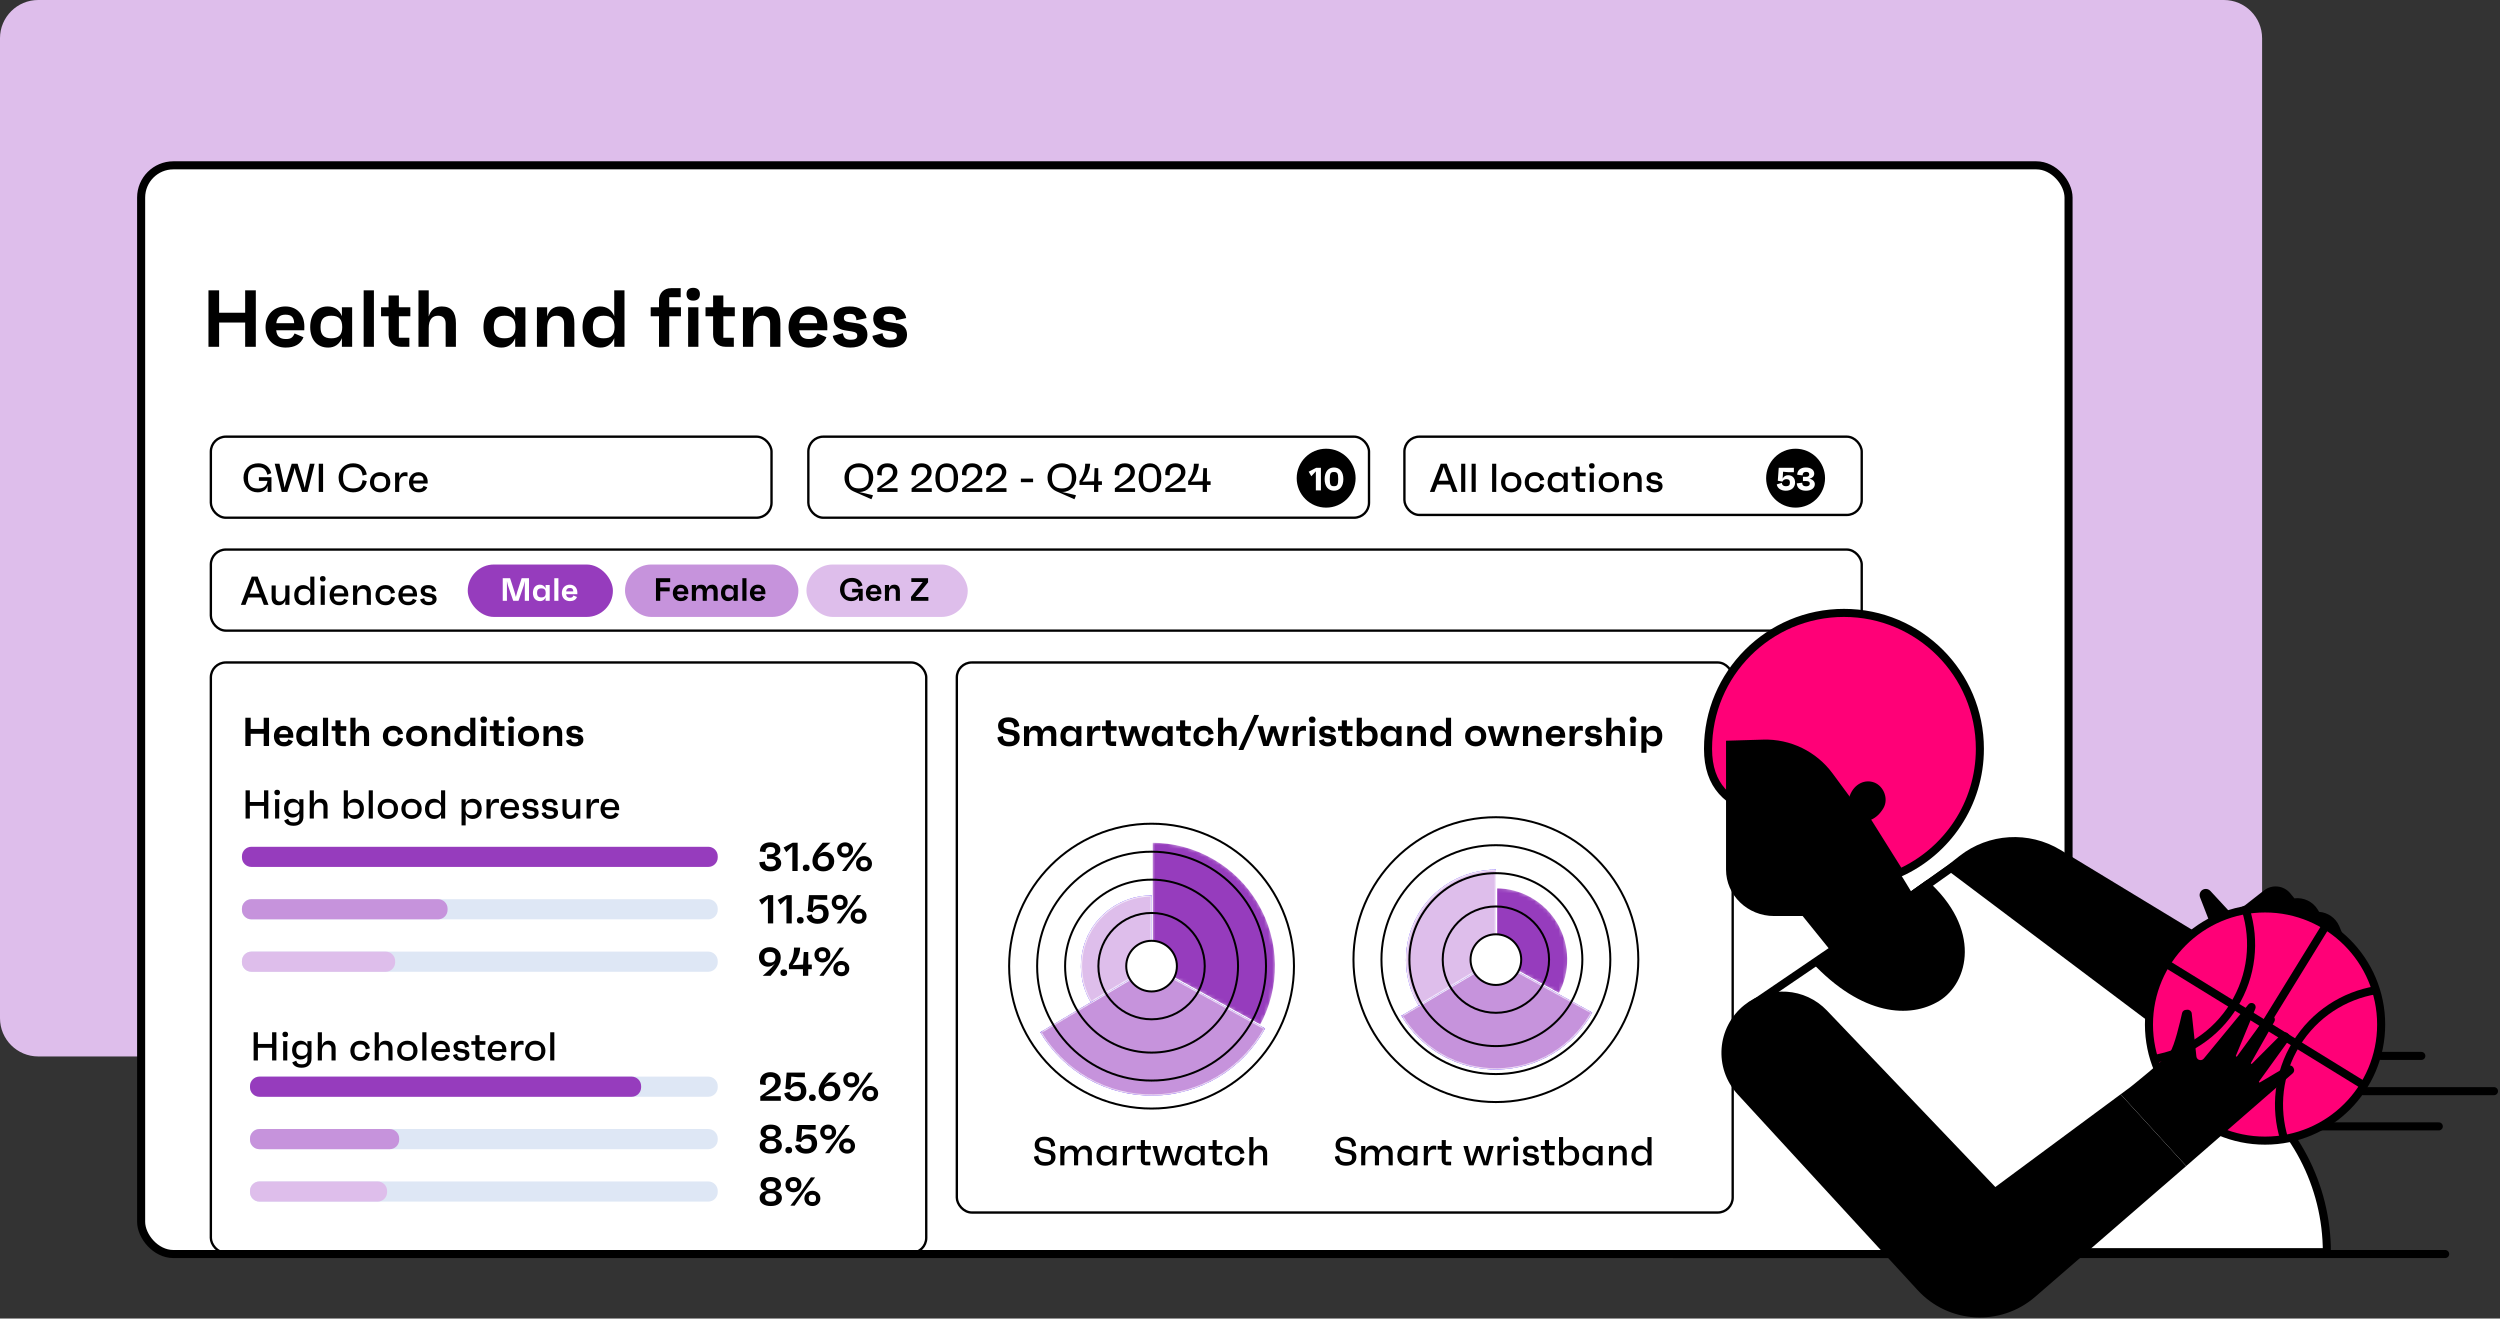
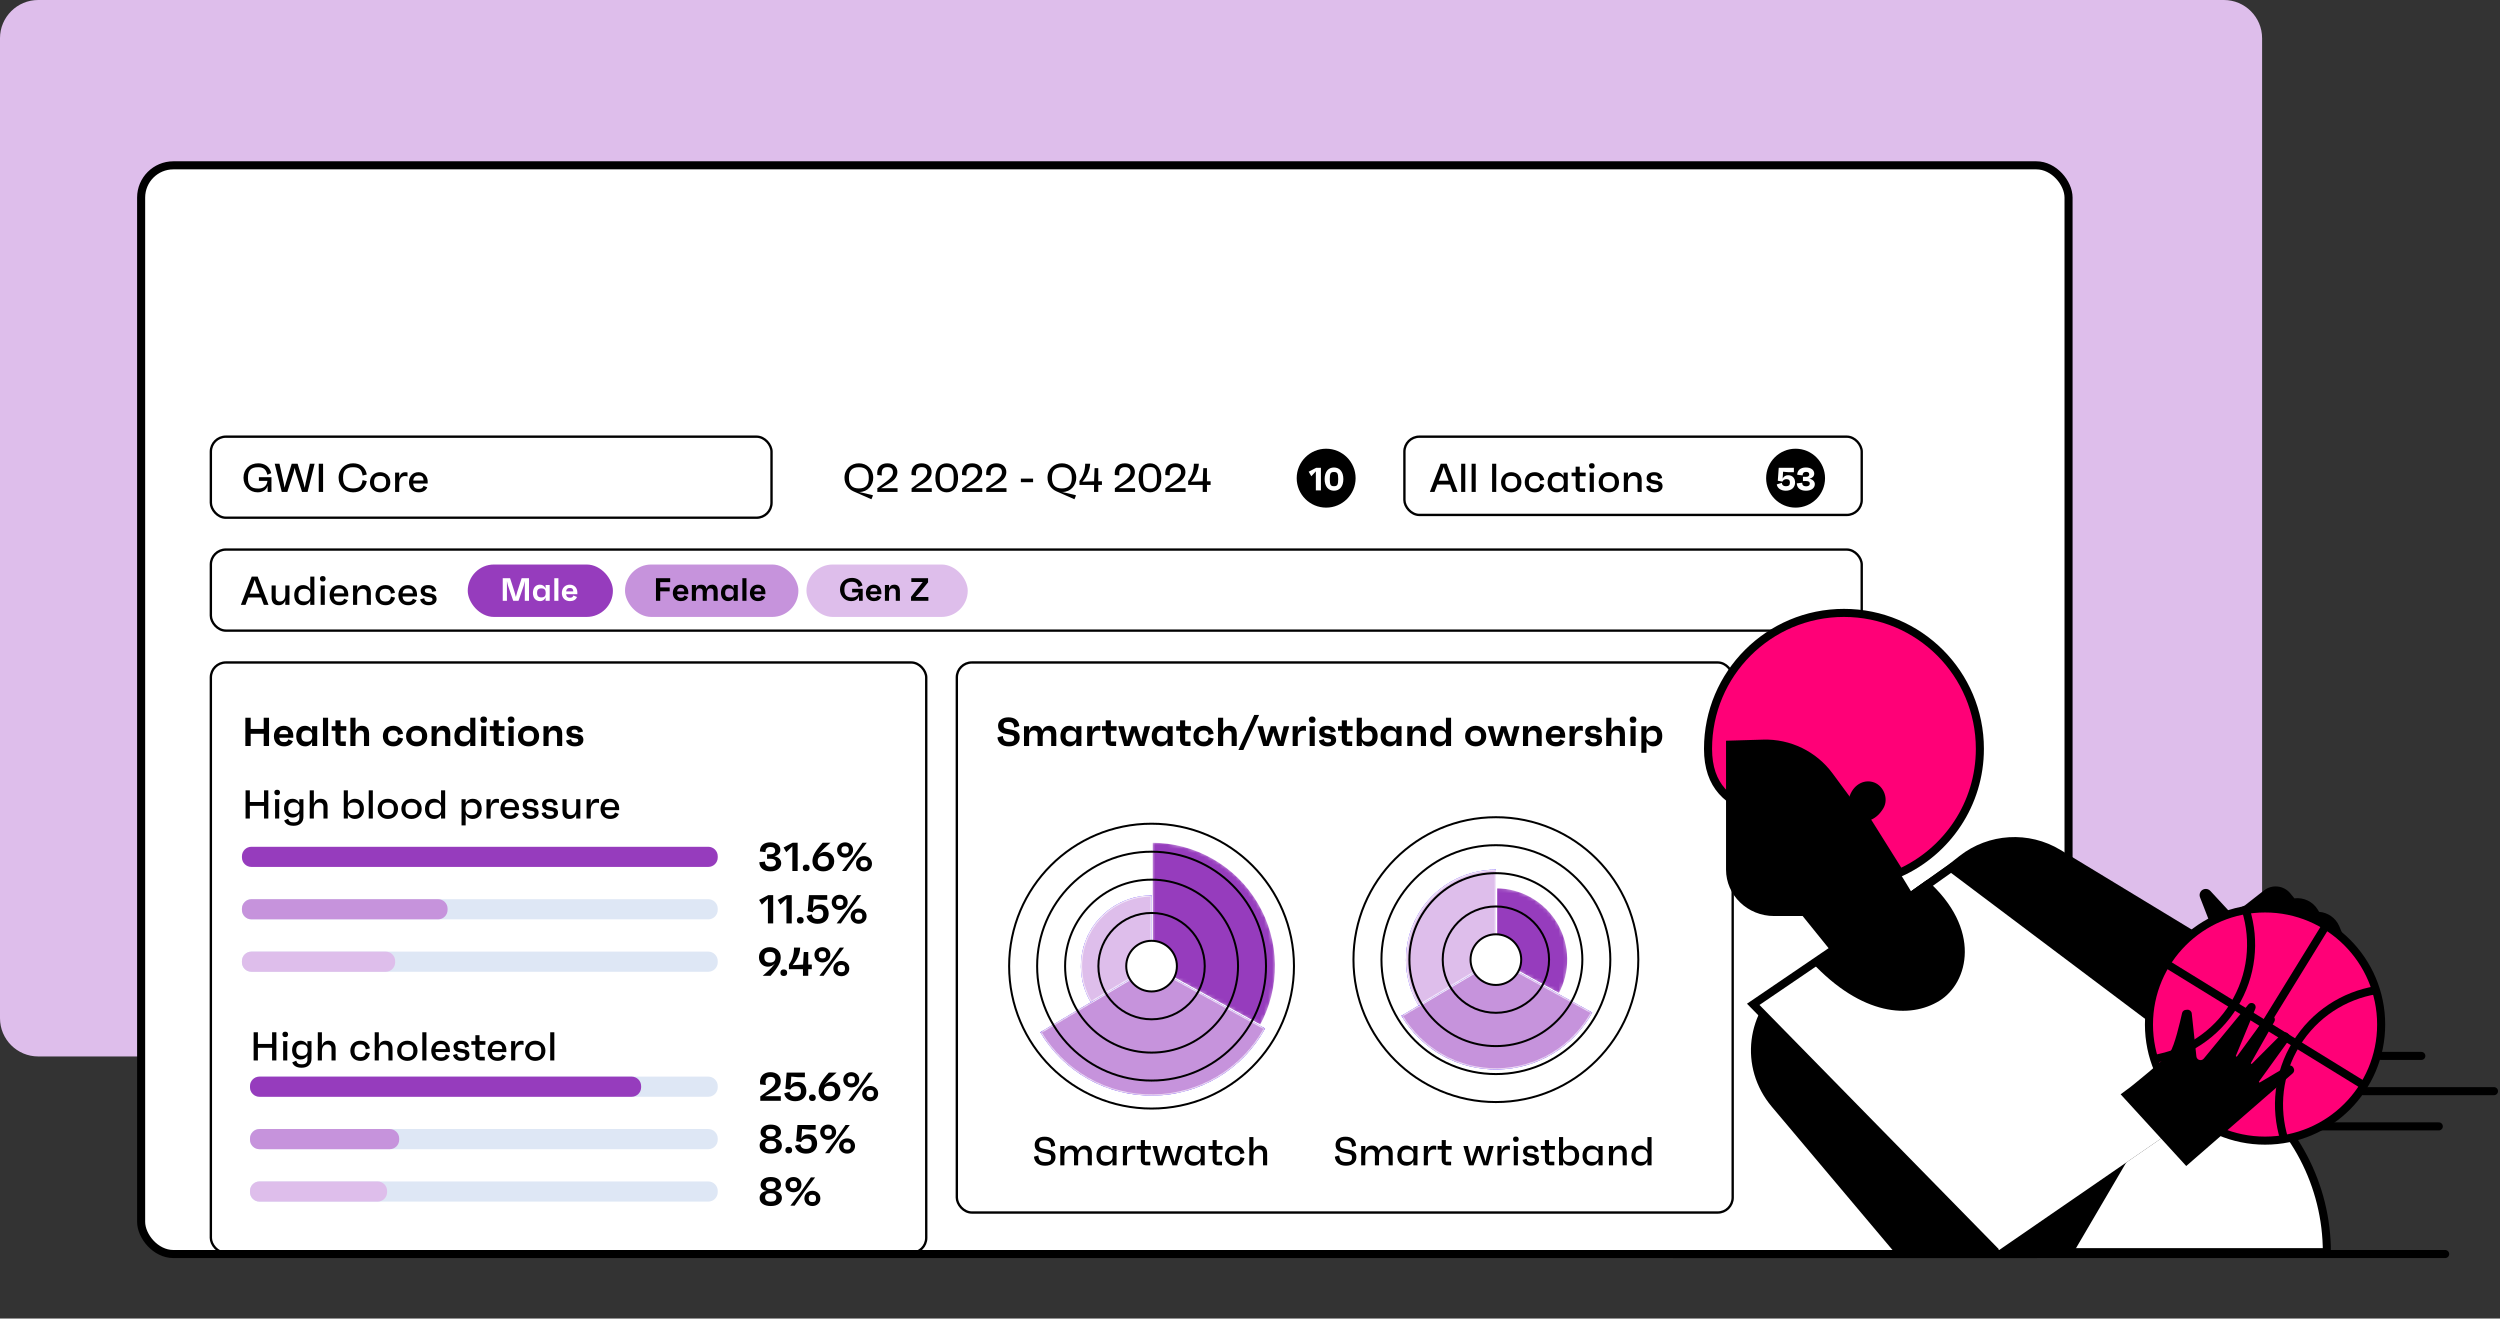
<svg xmlns="http://www.w3.org/2000/svg" width="620" height="327" viewBox="0 0 620 327" fill="none">
  <rect x="0" y="0" width="620" height="327" fill="#333333" stroke="none" />
  <path d="M0 9.481C0 4.245 4.245 0 9.481 0H551.519C556.755 0 561 4.245 561 9.481V252.519C561 257.755 556.755 262 551.519 262H9.481C4.245 262 0 257.755 0 252.519V9.481Z" fill="#DEBEEB" />
  <rect x="35" y="41" width="478" height="270" rx="8" fill="white" stroke="black" stroke-width="2" />
-   <rect x="200.47" y="108.294" width="139.043" height="20.098" rx="3.706" fill="white" stroke="black" stroke-width="0.588" />
  <path d="M212.941 121.99L216.151 122.73L216.511 122.86L216.111 123.82L211.671 121.86C210.391 121.29 209.431 120.1 209.431 118.48C209.431 116.35 211.041 114.9 213.011 114.9C214.991 114.9 216.561 116.35 216.561 118.48C216.561 120.4 215.121 122.01 213.171 122.01C213.111 122.01 213.061 122 212.941 121.99ZM210.531 118.48C210.531 120.28 211.321 121.13 213.011 121.13C214.701 121.13 215.461 120.28 215.461 118.48C215.461 116.7 214.701 115.87 213.011 115.87C211.321 115.87 210.531 116.7 210.531 118.48ZM218.498 121.08H222.588V122H217.578V121.09L219.848 119.4C220.688 118.77 221.458 118.05 221.458 117.16C221.458 116.27 221.008 115.85 220.078 115.85C218.998 115.85 218.508 116.46 218.698 117.92L217.568 117.8C217.378 115.91 218.428 114.9 220.068 114.9C221.548 114.9 222.548 115.77 222.548 117.08C222.548 118.48 221.418 119.38 220.328 120L218.498 121.08ZM226.994 121.08H231.084V122H226.074V121.09L228.344 119.4C229.184 118.77 229.954 118.05 229.954 117.16C229.954 116.27 229.504 115.85 228.574 115.85C227.494 115.85 227.004 116.46 227.194 117.92L226.064 117.8C225.874 115.91 226.924 114.9 228.564 114.9C230.044 114.9 231.044 115.77 231.044 117.08C231.044 118.48 229.914 119.38 228.824 120L226.994 121.08ZM234.78 114.9C236.43 114.9 237.6 116.2 237.6 118.51C237.6 120.81 236.43 122.1 234.78 122.1C233.14 122.1 231.97 120.81 231.97 118.51C231.97 116.2 233.14 114.9 234.78 114.9ZM234.78 121.17C236.12 121.17 236.52 120.56 236.52 118.51C236.52 116.44 236.12 115.83 234.78 115.83C233.46 115.83 233.06 116.44 233.06 118.51C233.06 120.56 233.46 121.17 234.78 121.17ZM239.523 121.08H243.613V122H238.603V121.09L240.873 119.4C241.713 118.77 242.483 118.05 242.483 117.16C242.483 116.27 242.033 115.85 241.103 115.85C240.023 115.85 239.533 116.46 239.723 117.92L238.593 117.8C238.403 115.91 239.453 114.9 241.093 114.9C242.573 114.9 243.573 115.77 243.573 117.08C243.573 118.48 242.443 119.38 241.353 120L239.523 121.08ZM245.519 121.08H249.609V122H244.599V121.09L246.869 119.4C247.709 118.77 248.479 118.05 248.479 117.16C248.479 116.27 248.029 115.85 247.099 115.85C246.019 115.85 245.529 116.46 245.719 117.92L244.589 117.8C244.399 115.91 245.449 114.9 247.089 114.9C248.569 114.9 249.569 115.77 249.569 117.08C249.569 118.48 248.439 119.38 247.349 120L245.519 121.08ZM253.175 118.7H256.205V119.59H253.175V118.7ZM263.292 121.99L266.502 122.73L266.862 122.86L266.462 123.82L262.022 121.86C260.742 121.29 259.782 120.1 259.782 118.48C259.782 116.35 261.392 114.9 263.362 114.9C265.342 114.9 266.912 116.35 266.912 118.48C266.912 120.4 265.472 122.01 263.522 122.01C263.462 122.01 263.412 122 263.292 121.99ZM260.882 118.48C260.882 120.28 261.672 121.13 263.362 121.13C265.052 121.13 265.812 120.28 265.812 118.48C265.812 116.7 265.052 115.87 263.362 115.87C261.672 115.87 260.882 116.7 260.882 118.48ZM273.279 119.35V120.27H272.369V122H271.319V120.27H267.709V119.29C268.629 118.13 269.099 116.81 269.129 115H270.369C270.229 116.72 269.659 118.08 268.419 119.47L271.329 119.36L271.459 116.1H272.369V119.35H273.279ZM277.404 121.08H281.494V122H276.484V121.09L278.754 119.4C279.594 118.77 280.364 118.05 280.364 117.16C280.364 116.27 279.914 115.85 278.984 115.85C277.904 115.85 277.414 116.46 277.604 117.92L276.474 117.8C276.284 115.91 277.334 114.9 278.974 114.9C280.454 114.9 281.454 115.77 281.454 117.08C281.454 118.48 280.324 119.38 279.234 120L277.404 121.08ZM285.19 114.9C286.84 114.9 288.01 116.2 288.01 118.51C288.01 120.81 286.84 122.1 285.19 122.1C283.55 122.1 282.38 120.81 282.38 118.51C282.38 116.2 283.55 114.9 285.19 114.9ZM285.19 121.17C286.53 121.17 286.93 120.56 286.93 118.51C286.93 116.44 286.53 115.83 285.19 115.83C283.87 115.83 283.47 116.44 283.47 118.51C283.47 120.56 283.87 121.17 285.19 121.17ZM289.933 121.08H294.023V122H289.013V121.09L291.283 119.4C292.123 118.77 292.893 118.05 292.893 117.16C292.893 116.27 292.443 115.85 291.513 115.85C290.433 115.85 289.943 116.46 290.133 117.92L289.003 117.8C288.813 115.91 289.863 114.9 291.503 114.9C292.983 114.9 293.983 115.77 293.983 117.08C293.983 118.48 292.853 119.38 291.763 120L289.933 121.08ZM300.232 119.35V120.27H299.322V122H298.272V120.27H294.662V119.29C295.582 118.13 296.052 116.81 296.082 115H297.322C297.182 116.72 296.612 118.08 295.372 119.47L298.282 119.36L298.412 116.1H299.322V119.35H300.232Z" fill="black" />
  <circle cx="328.885" cy="118.586" r="7.305" fill="black" />
  <path d="M326.404 116.017H327.588V121.617H326.332V116.889L325.212 118.113L324.548 116.985L326.404 116.017ZM330.823 115.937C332.215 115.937 333.151 116.977 333.151 118.817C333.151 120.657 332.215 121.697 330.823 121.697C329.439 121.697 328.511 120.657 328.511 118.817C328.511 116.977 329.439 115.937 330.823 115.937ZM330.823 120.577C331.663 120.577 331.871 120.225 331.871 118.817C331.871 117.409 331.663 117.057 330.823 117.057C329.999 117.057 329.791 117.409 329.791 118.817C329.791 120.225 329.999 120.577 330.823 120.577Z" fill="white" />
  <rect x="348.294" y="108.294" width="113.412" height="19.412" rx="3.706" fill="white" stroke="black" stroke-width="0.588" />
  <path d="M360.299 122L359.619 120.17H356.439L355.759 122H354.609L357.299 115H358.779L361.459 122H360.299ZM356.799 119.23H359.269L358.449 117.03L358.039 115.82L357.619 117.03L356.799 119.23ZM362.368 122V115H363.388V122H362.368ZM364.956 122V115H365.976V122H364.956ZM370.044 122V115H371.064V122H370.044ZM374.782 117.1C376.182 117.1 377.312 118.08 377.312 119.6C377.312 121.12 376.182 122.1 374.782 122.1C373.392 122.1 372.262 121.12 372.262 119.6C372.262 118.08 373.392 117.1 374.782 117.1ZM374.782 121.17C375.842 121.17 376.282 120.72 376.282 119.6C376.282 118.48 375.842 118.03 374.782 118.03C373.722 118.03 373.292 118.48 373.292 119.6C373.292 120.72 373.722 121.17 374.782 121.17ZM380.621 121.18C381.391 121.18 381.791 120.89 381.971 119.96L382.981 120.21C382.671 121.53 381.761 122.1 380.631 122.1C379.141 122.1 378.131 121.1 378.131 119.6C378.131 118.1 379.141 117.1 380.631 117.1C381.791 117.1 382.681 117.7 382.981 118.99L381.971 119.24C381.791 118.31 381.391 118.02 380.621 118.02C379.591 118.02 379.161 118.48 379.161 119.6C379.161 120.72 379.591 121.18 380.621 121.18ZM387.775 117.2H388.795V122H387.775V121.01C387.445 121.7 386.845 122.1 386.045 122.1C384.665 122.1 383.805 121.1 383.805 119.6C383.805 118.1 384.655 117.1 386.005 117.1C386.825 117.1 387.445 117.5 387.775 118.21V117.2ZM386.325 121.17C387.385 121.17 387.825 120.72 387.825 119.6C387.825 118.48 387.385 118.03 386.325 118.03C385.265 118.03 384.835 118.48 384.835 119.6C384.835 120.72 385.265 121.17 386.325 121.17ZM393.236 118.11H391.776V121.09H393.086V122H392.086C391.286 122 390.756 121.47 390.756 120.67V118.11H389.746V117.2H390.756V115.73H391.776V117.2H393.236V118.11ZM394.773 116.21C394.333 116.21 394.083 115.96 394.073 115.52C394.063 115.09 394.323 114.86 394.773 114.86C395.213 114.86 395.463 115.09 395.473 115.52C395.483 115.96 395.233 116.21 394.773 116.21ZM394.253 122V117.2H395.273V122H394.253ZM398.991 117.1C400.391 117.1 401.521 118.08 401.521 119.6C401.521 121.12 400.391 122.1 398.991 122.1C397.601 122.1 396.471 121.12 396.471 119.6C396.471 118.08 397.601 117.1 398.991 117.1ZM398.991 121.17C400.051 121.17 400.491 120.72 400.491 119.6C400.491 118.48 400.051 118.03 398.991 118.03C397.931 118.03 397.501 118.48 397.501 119.6C397.501 120.72 397.931 121.17 398.991 121.17ZM405.41 117.1C406.54 117.1 407.13 117.78 407.13 119.05V122H406.11V119.12C406.11 118.4 405.71 118.03 405.06 118.03C404.25 118.03 403.73 118.63 403.73 119.74V122H402.71V117.2H403.73V118.36C403.96 117.59 404.47 117.1 405.41 117.1ZM410.308 122.1C409.168 122.1 408.408 121.53 408.238 120.65L409.248 120.36C409.348 121.06 409.708 121.28 410.378 121.28C411.008 121.28 411.298 121.1 411.298 120.71C411.298 120.35 411.158 120.21 410.588 120.11L409.718 119.95C408.948 119.82 408.368 119.41 408.368 118.55C408.368 117.66 409.078 117.1 410.208 117.1C411.328 117.1 412.038 117.55 412.218 118.56L411.218 118.8C411.128 118.04 410.818 117.9 410.248 117.9C409.668 117.9 409.398 118.09 409.398 118.49C409.398 118.82 409.528 118.99 409.988 119.06L411.078 119.25C411.828 119.38 412.318 119.8 412.318 120.57C412.318 121.51 411.548 122.1 410.308 122.1Z" fill="black" />
  <rect x="52.294" y="108.294" width="139.043" height="20.098" rx="3.706" fill="white" stroke="black" stroke-width="0.588" />
  <path d="M64.21 118.35H67.32V122H66.37L66.379 120.45C65.95 121.78 64.82 122.1 63.889 122.1C61.94 122.1 60.389 120.58 60.389 118.48C60.389 116.35 61.9 114.9 64.07 114.9C65.6 114.9 66.93 115.74 67.249 117.34L66.299 117.75C65.999 116.42 65.359 115.87 64.029 115.87C62.279 115.87 61.489 116.6 61.489 118.49C61.489 120.41 62.209 121.16 64.07 121.16C65.37 121.16 66.23 120.49 66.32 119.26H64.21V118.35ZM76.856 115H78.026L76.276 122H74.906L73.366 117.19L73.076 116.04L72.786 117.19L71.256 122H69.876L68.126 115H69.306L70.356 119.75L70.576 120.94L70.896 119.74L72.346 115H73.806L75.256 119.75L75.586 120.98L75.806 119.75L76.856 115ZM79.052 122V115H80.122V122H79.052ZM87.563 121.13C89.053 121.13 89.693 120.58 89.923 119.07L90.963 119.32C90.643 121.13 89.363 122.1 87.563 122.1C85.583 122.1 83.973 120.61 83.973 118.48C83.973 116.35 85.583 114.9 87.563 114.9C89.363 114.9 90.643 115.87 90.963 117.68L89.923 117.93C89.693 116.42 89.053 115.87 87.563 115.87C85.843 115.87 85.073 116.67 85.073 118.48C85.073 120.31 85.843 121.13 87.563 121.13ZM94.266 117.1C95.666 117.1 96.796 118.08 96.796 119.6C96.796 121.12 95.666 122.1 94.266 122.1C92.876 122.1 91.746 121.12 91.746 119.6C91.746 118.08 92.876 117.1 94.266 117.1ZM94.266 121.17C95.326 121.17 95.766 120.72 95.766 119.6C95.766 118.48 95.326 118.03 94.266 118.03C93.206 118.03 92.776 118.48 92.776 119.6C92.776 120.72 93.206 121.17 94.266 121.17ZM100.495 117.11C100.705 117.11 100.915 117.12 101.065 117.19V118.18C100.925 118.12 100.775 118.06 100.415 118.06C99.505 118.06 99.005 118.79 99.005 119.92V122H97.985V117.2H99.005V118.6C99.155 117.83 99.535 117.11 100.495 117.11ZM106.063 119.5C106.063 119.65 106.063 119.73 106.053 119.92H102.473C102.553 120.85 102.953 121.24 103.853 121.24C104.523 121.24 104.813 121.06 105.033 120.49L105.953 120.86C105.613 121.7 104.823 122.1 103.843 122.1C102.383 122.1 101.433 121.12 101.433 119.61C101.433 118.11 102.413 117.1 103.793 117.1C105.133 117.1 106.063 118.03 106.063 119.5ZM103.803 117.94C103.003 117.94 102.583 118.33 102.483 119.17H105.043C105.003 118.28 104.633 117.94 103.803 117.94Z" fill="black" />
  <rect x="52.294" y="136.294" width="409.412" height="20.098" rx="3.706" fill="white" stroke="black" stroke-width="0.588" />
  <path d="M65.427 150L64.747 148.17H61.567L60.887 150H59.737L62.427 143H63.907L66.587 150H65.427ZM61.927 147.23H64.397L63.577 145.03L63.167 143.82L62.747 145.03L61.927 147.23ZM70.759 145.2H71.779V150H70.759V148.84C70.529 149.61 70.019 150.1 69.079 150.1C67.949 150.1 67.359 149.42 67.359 148.15V145.2H68.379V148.08C68.379 148.8 68.779 149.17 69.429 149.17C70.239 149.17 70.759 148.57 70.759 147.46V145.2ZM76.946 143H77.966V150H76.946V148.99C76.616 149.69 76.016 150.1 75.206 150.1C73.826 150.1 72.966 149.1 72.966 147.6C72.966 146.1 73.816 145.1 75.176 145.1C75.996 145.1 76.616 145.51 76.946 146.22V143ZM75.486 149.17C76.546 149.17 76.986 148.72 76.986 147.6C76.986 146.48 76.546 146.03 75.486 146.03C74.436 146.03 73.996 146.48 73.996 147.6C73.996 148.72 74.436 149.17 75.486 149.17ZM80.048 144.21C79.608 144.21 79.358 143.96 79.348 143.52C79.338 143.09 79.598 142.86 80.048 142.86C80.488 142.86 80.738 143.09 80.748 143.52C80.758 143.96 80.508 144.21 80.048 144.21ZM79.528 150V145.2H80.548V150H79.528ZM86.375 147.5C86.375 147.65 86.375 147.73 86.365 147.92H82.785C82.865 148.85 83.265 149.24 84.165 149.24C84.835 149.24 85.125 149.06 85.345 148.49L86.265 148.86C85.925 149.7 85.135 150.1 84.155 150.1C82.695 150.1 81.745 149.12 81.745 147.61C81.745 146.11 82.725 145.1 84.105 145.1C85.445 145.1 86.375 146.03 86.375 147.5ZM84.115 145.94C83.315 145.94 82.895 146.33 82.795 147.17H85.355C85.315 146.28 84.945 145.94 84.115 145.94ZM90.255 145.1C91.385 145.1 91.975 145.78 91.975 147.05V150H90.955V147.12C90.955 146.4 90.555 146.03 89.905 146.03C89.095 146.03 88.575 146.63 88.575 147.74V150H87.555V145.2H88.575V146.36C88.805 145.59 89.315 145.1 90.255 145.1ZM95.612 149.18C96.382 149.18 96.782 148.89 96.962 147.96L97.972 148.21C97.662 149.53 96.752 150.1 95.622 150.1C94.132 150.1 93.122 149.1 93.122 147.6C93.122 146.1 94.132 145.1 95.622 145.1C96.782 145.1 97.672 145.7 97.972 146.99L96.962 147.24C96.782 146.31 96.382 146.02 95.612 146.02C94.582 146.02 94.152 146.48 94.152 147.6C94.152 148.72 94.582 149.18 95.612 149.18ZM103.426 147.5C103.426 147.65 103.426 147.73 103.416 147.92H99.836C99.916 148.85 100.316 149.24 101.216 149.24C101.886 149.24 102.176 149.06 102.396 148.49L103.316 148.86C102.976 149.7 102.186 150.1 101.206 150.1C99.746 150.1 98.796 149.12 98.796 147.61C98.796 146.11 99.776 145.1 101.156 145.1C102.496 145.1 103.426 146.03 103.426 147.5ZM101.166 145.94C100.366 145.94 99.946 146.33 99.846 147.17H102.406C102.366 146.28 101.996 145.94 101.166 145.94ZM106.266 150.1C105.126 150.1 104.366 149.53 104.196 148.65L105.206 148.36C105.306 149.06 105.666 149.28 106.336 149.28C106.966 149.28 107.256 149.1 107.256 148.71C107.256 148.35 107.116 148.21 106.546 148.11L105.676 147.95C104.906 147.82 104.326 147.41 104.326 146.55C104.326 145.66 105.036 145.1 106.166 145.1C107.286 145.1 107.996 145.55 108.176 146.56L107.176 146.8C107.086 146.04 106.776 145.9 106.206 145.9C105.626 145.9 105.356 146.09 105.356 146.49C105.356 146.82 105.486 146.99 105.946 147.06L107.036 147.25C107.786 147.38 108.276 147.8 108.276 148.57C108.276 149.51 107.506 150.1 106.266 150.1Z" fill="black" />
  <rect x="52.294" y="164.294" width="177.412" height="146.412" rx="3.706" stroke="black" stroke-width="0.588" />
  <rect x="237.294" y="164.294" width="192.412" height="136.412" rx="3.706" stroke="black" stroke-width="0.588" />
  <circle cx="445.305" cy="118.586" r="7.305" fill="black" />
  <path d="M443.444 117.849C444.476 117.849 445.18 118.537 445.18 119.673C445.18 120.905 444.268 121.697 442.884 121.697C441.668 121.697 440.764 121.073 440.636 120.129L441.908 119.745C441.964 120.361 442.348 120.585 442.932 120.585C443.588 120.585 443.9 120.297 443.9 119.689C443.9 119.105 443.628 118.833 443.02 118.833C442.532 118.833 442.188 119.113 442.044 119.433L440.892 119.225L441.124 116.017H444.884V117.113H443.588L442.204 116.985L442.092 118.705C442.324 118.161 442.884 117.849 443.444 117.849ZM448.746 118.729C449.586 118.913 450.074 119.401 450.074 120.089C450.074 120.953 449.322 121.697 447.874 121.697C446.41 121.697 445.626 120.969 445.602 119.873L446.938 119.721C446.938 120.313 447.29 120.609 447.914 120.609C448.466 120.609 448.834 120.377 448.834 119.921C448.834 119.513 448.538 119.273 447.778 119.289L447.13 119.305V118.241L447.802 118.257C448.458 118.273 448.69 118.033 448.69 117.649C448.69 117.241 448.434 117.025 447.898 117.025C447.33 117.025 447.058 117.305 447.042 117.897L445.706 117.737C445.73 116.665 446.482 115.937 447.858 115.937C449.186 115.937 449.93 116.617 449.93 117.457C449.93 118.113 449.482 118.537 448.746 118.729Z" fill="white" />
-   <path d="M60.8 72H63.44V86H60.8V79.98H54.34V86H51.7V72H54.34V77.56H60.8V72ZM75.477 80.96C75.477 81.28 75.477 81.5 75.457 81.9H68.497C68.677 83.44 69.397 84.08 70.917 84.08C72.077 84.08 72.577 83.76 73.057 82.7L75.257 83.64C74.597 85.34 73.057 86.2 70.857 86.2C67.857 86.2 65.857 84.2 65.857 81.16C65.857 78.08 67.877 76 70.777 76C73.577 76 75.477 77.94 75.477 80.96ZM70.797 78.04C69.397 78.04 68.697 78.7 68.517 80.16H72.957C72.897 78.62 72.217 78.04 70.797 78.04ZM84.791 76.2H87.331V86H84.791V83.86C84.191 85.36 83.011 86.2 81.391 86.2C78.591 86.2 76.931 84.16 76.931 81.12C76.931 78.04 78.531 76 81.271 76C82.951 76 84.171 76.86 84.791 78.4V76.2ZM82.151 83.9C84.051 83.9 84.871 83.04 84.871 81.12C84.871 79.16 84.051 78.3 82.151 78.3C80.311 78.3 79.491 79.16 79.491 81.12C79.491 83.04 80.311 83.9 82.151 83.9ZM90.19 86V72H92.73V86H90.19ZM101.761 78.44H98.921V83.76H101.521V86H99.421C97.601 86 96.381 84.78 96.381 82.96V78.44H94.501V76.2H96.381V73.28H98.921V76.2H101.761V78.44ZM109.564 76C111.884 76 113.064 77.38 113.064 80.14V86H110.524V80.28C110.524 78.96 109.844 78.3 108.624 78.3C107.204 78.3 106.324 79.3 106.324 81.32V86H103.784V72H106.324V78.48C106.804 76.9 107.804 76 109.564 76ZM127.76 76.2H130.3V86H127.76V83.86C127.16 85.36 125.98 86.2 124.36 86.2C121.56 86.2 119.9 84.16 119.9 81.12C119.9 78.04 121.5 76 124.24 76C125.92 76 127.14 76.86 127.76 78.4V76.2ZM125.12 83.9C127.02 83.9 127.84 83.04 127.84 81.12C127.84 79.16 127.02 78.3 125.12 78.3C123.28 78.3 122.46 79.16 122.46 81.12C122.46 83.04 123.28 83.9 125.12 83.9ZM138.939 76C141.259 76 142.439 77.38 142.439 80.14V86H139.899V80.28C139.899 78.96 139.219 78.3 137.999 78.3C136.579 78.3 135.699 79.3 135.699 81.32V86H133.159V76.2H135.699V78.48C136.179 76.9 137.179 76 138.939 76ZM152.33 72H154.87V86H152.33V83.86C151.73 85.36 150.55 86.2 148.93 86.2C146.13 86.2 144.47 84.16 144.47 81.12C144.47 78.04 146.07 76 148.81 76C150.49 76 151.71 76.86 152.33 78.4V72ZM149.69 83.9C151.59 83.9 152.41 83.04 152.41 81.12C152.41 79.16 151.59 78.3 149.69 78.3C147.85 78.3 147.03 79.16 147.03 81.12C147.03 83.04 147.85 83.9 149.69 83.9ZM168.873 76.2V78.44H165.973V86H163.433V78.44H161.373V76.2H163.433V74.5C163.433 72.68 164.653 71.46 166.473 71.46H168.813V73.7H165.973V76.2H168.873ZM171.919 74.56C170.859 74.56 170.259 73.98 170.259 72.94C170.259 71.94 170.839 71.38 171.919 71.38C172.979 71.38 173.579 71.94 173.579 72.94C173.579 73.98 172.979 74.56 171.919 74.56ZM170.659 86V76.2H173.199V86H170.659ZM182.229 78.44H179.389V83.76H181.989V86H179.889C178.069 86 176.849 84.78 176.849 82.96V78.44H174.969V76.2H176.849V73.28H179.389V76.2H182.229V78.44ZM190.033 76C192.353 76 193.533 77.38 193.533 80.14V86H190.993V80.28C190.993 78.96 190.313 78.3 189.093 78.3C187.673 78.3 186.793 79.3 186.793 81.32V86H184.253V76.2H186.793V78.48C187.273 76.9 188.273 76 190.033 76ZM205.184 80.96C205.184 81.28 205.184 81.5 205.164 81.9H198.204C198.384 83.44 199.104 84.08 200.624 84.08C201.784 84.08 202.284 83.76 202.764 82.7L204.964 83.64C204.304 85.34 202.764 86.2 200.564 86.2C197.564 86.2 195.564 84.2 195.564 81.16C195.564 78.08 197.584 76 200.484 76C203.284 76 205.184 77.94 205.184 80.96ZM200.504 78.04C199.104 78.04 198.404 78.7 198.224 80.16H202.664C202.604 78.62 201.924 78.04 200.504 78.04ZM210.838 86.2C208.318 86.2 206.798 84.9 206.518 83.3L209.038 82.64C209.218 83.92 209.878 84.26 210.998 84.26C212.078 84.26 212.598 83.94 212.598 83.26C212.598 82.66 212.318 82.36 211.158 82.18L209.518 81.92C207.778 81.64 206.738 80.66 206.738 78.98C206.738 77.1 208.198 76 210.658 76C213.298 76 214.598 77.1 214.918 78.88L212.398 79.42C212.278 78.14 211.758 77.84 210.738 77.84C209.738 77.84 209.278 78.16 209.278 78.86C209.278 79.4 209.558 79.74 210.518 79.88L212.498 80.18C214.118 80.4 215.118 81.38 215.118 82.98C215.118 85 213.538 86.2 210.838 86.2ZM220.662 86.2C218.142 86.2 216.622 84.9 216.342 83.3L218.862 82.64C219.042 83.92 219.702 84.26 220.822 84.26C221.902 84.26 222.422 83.94 222.422 83.26C222.422 82.66 222.142 82.36 220.982 82.18L219.342 81.92C217.602 81.64 216.562 80.66 216.562 78.98C216.562 77.1 218.022 76 220.482 76C223.122 76 224.422 77.1 224.742 78.88L222.222 79.42C222.102 78.14 221.582 77.84 220.562 77.84C219.562 77.84 219.102 78.16 219.102 78.86C219.102 79.4 219.382 79.74 220.342 79.88L222.322 80.18C223.942 80.4 224.942 81.38 224.942 82.98C224.942 85 223.362 86.2 220.662 86.2Z" fill="black" />
  <path d="M250.22 185.1C248.68 185.1 247.56 184.45 247.35 182.88L248.7 182.52C248.81 183.7 249.34 183.98 250.25 183.98C251.16 183.98 251.52 183.72 251.52 183.07C251.52 182.47 251.25 182.35 250.48 182.2L249.29 181.97C248.41 181.8 247.52 181.31 247.52 179.96C247.52 178.72 248.55 177.9 250.06 177.9C251.6 177.9 252.65 178.6 252.78 180.08L251.52 180.43C251.46 179.26 250.89 179.04 250.05 179.04C249.21 179.04 248.89 179.28 248.89 179.9C248.89 180.52 249.22 180.66 249.95 180.79L251.05 181C252.18 181.21 252.88 181.77 252.88 182.89C252.88 184.22 251.85 185.1 250.22 185.1ZM260.26 180C261.39 180 261.96 180.7 261.96 182.09V185H260.69V182.17C260.69 181.51 260.35 181.15 259.74 181.15C258.99 181.15 258.59 181.68 258.59 182.88V185H257.32V182.14C257.32 181.48 256.98 181.15 256.37 181.15C255.66 181.15 255.22 181.65 255.22 182.66V185H253.95V180.1H255.22V181.24C255.46 180.45 255.96 180 256.84 180C257.74 180 258.3 180.42 258.5 181.26C258.81 180.42 259.41 180 260.26 180ZM266.915 180.1H268.185V185H266.915V183.93C266.615 184.68 266.025 185.1 265.215 185.1C263.815 185.1 262.985 184.08 262.985 182.56C262.985 181.02 263.785 180 265.155 180C265.995 180 266.605 180.43 266.915 181.2V180.1ZM265.595 183.95C266.545 183.95 266.955 183.52 266.955 182.56C266.955 181.58 266.545 181.15 265.595 181.15C264.675 181.15 264.265 181.58 264.265 182.56C264.265 183.52 264.675 183.95 265.595 183.95ZM272.315 180.02C272.495 180.02 272.725 180.02 272.905 180.09V181.29C272.725 181.22 272.565 181.19 272.245 181.19C271.445 181.19 270.885 181.73 270.885 182.97V185H269.615V180.1H270.885V181.49C271.015 180.75 271.375 180.02 272.315 180.02ZM276.914 181.22H275.494V183.88H276.794V185H275.744C274.834 185 274.224 184.39 274.224 183.48V181.22H273.284V180.1H274.224V178.64H275.494V180.1H276.914V181.22ZM283.865 180.1H285.225L283.805 185H282.435L281.545 182.47L281.285 181.55L281.015 182.48L280.125 185H278.785L277.335 180.1H278.715L279.375 182.92L279.535 183.76L279.755 182.91L280.655 180.1H281.905L282.795 182.91L283.035 183.81L283.205 182.91L283.865 180.1ZM289.552 180.1H290.822V185H289.552V183.93C289.252 184.68 288.662 185.1 287.852 185.1C286.452 185.1 285.622 184.08 285.622 182.56C285.622 181.02 286.422 180 287.792 180C288.632 180 289.242 180.43 289.552 181.2V180.1ZM288.232 183.95C289.182 183.95 289.592 183.52 289.592 182.56C289.592 181.58 289.182 181.15 288.232 181.15C287.312 181.15 286.902 181.58 286.902 182.56C286.902 183.52 287.312 183.95 288.232 183.95ZM295.341 181.22H293.921V183.88H295.221V185H294.171C293.261 185 292.651 184.39 292.651 183.48V181.22H291.711V180.1H292.651V178.64H293.921V180.1H295.341V181.22ZM298.544 183.95C299.244 183.95 299.584 183.68 299.744 182.86L300.994 183.16C300.654 184.55 299.684 185.1 298.544 185.1C297.014 185.1 295.964 184.08 295.964 182.56C295.964 181.02 297.014 180 298.544 180C299.734 180 300.674 180.6 300.994 181.94L299.744 182.24C299.594 181.42 299.254 181.15 298.544 181.15C297.634 181.15 297.244 181.57 297.244 182.56C297.244 183.53 297.634 183.95 298.544 183.95ZM304.965 180C306.125 180 306.715 180.69 306.715 182.07V185H305.445V182.14C305.445 181.48 305.105 181.15 304.495 181.15C303.785 181.15 303.345 181.65 303.345 182.66V185H302.075V178H303.345V181.24C303.585 180.45 304.085 180 304.965 180ZM307.131 186L309.221 181.42L311.051 177.3H312.261L310.201 181.81L308.351 186H307.131ZM318.367 180.1H319.727L318.307 185H316.937L316.047 182.47L315.787 181.55L315.517 182.48L314.627 185H313.287L311.837 180.1H313.217L313.877 182.92L314.037 183.76L314.257 182.91L315.157 180.1H316.407L317.297 182.91L317.537 183.81L317.707 182.91L318.367 180.1ZM323.281 180.02C323.461 180.02 323.691 180.02 323.871 180.09V181.29C323.691 181.22 323.531 181.19 323.211 181.19C322.411 181.19 321.851 181.73 321.851 182.97V185H320.581V180.1H321.851V181.49C321.981 180.75 322.341 180.02 323.281 180.02ZM325.42 179.28C324.89 179.28 324.59 178.99 324.59 178.47C324.59 177.97 324.88 177.69 325.42 177.69C325.95 177.69 326.25 177.97 326.25 178.47C326.25 178.99 325.95 179.28 325.42 179.28ZM324.79 185V180.1H326.06V185H324.79ZM329.226 185.1C327.966 185.1 327.206 184.45 327.066 183.65L328.326 183.32C328.416 183.96 328.746 184.13 329.306 184.13C329.846 184.13 330.106 183.97 330.106 183.63C330.106 183.33 329.966 183.18 329.386 183.09L328.566 182.96C327.696 182.82 327.176 182.33 327.176 181.49C327.176 180.55 327.906 180 329.136 180C330.456 180 331.106 180.55 331.266 181.44L330.006 181.71C329.946 181.07 329.686 180.92 329.176 180.92C328.676 180.92 328.446 181.08 328.446 181.43C328.446 181.7 328.586 181.87 329.066 181.94L330.056 182.09C330.866 182.2 331.366 182.69 331.366 183.49C331.366 184.5 330.576 185.1 329.226 185.1ZM335.458 181.22H334.038V183.88H335.338V185H334.288C333.378 185 332.768 184.39 332.768 183.48V181.22H331.828V180.1H332.768V178.64H334.038V180.1H335.458V181.22ZM339.5 180C340.86 180 341.66 181.02 341.66 182.56C341.66 184.08 340.83 185.1 339.43 185.1C338.63 185.1 338.05 184.69 337.74 183.95V185H336.47V178H337.74V181.18C338.05 180.42 338.67 180 339.5 180ZM339.05 183.95C339.98 183.95 340.38 183.52 340.38 182.56C340.38 181.58 339.98 181.15 339.05 181.15C338.1 181.15 337.69 181.58 337.69 182.56C337.69 183.52 338.1 183.95 339.05 183.95ZM346.31 180.1H347.58V185H346.31V183.93C346.01 184.68 345.42 185.1 344.61 185.1C343.21 185.1 342.38 184.08 342.38 182.56C342.38 181.02 343.18 180 344.55 180C345.39 180 346 180.43 346.31 181.2V180.1ZM344.99 183.95C345.94 183.95 346.35 183.52 346.35 182.56C346.35 181.58 345.94 181.15 344.99 181.15C344.07 181.15 343.66 181.58 343.66 182.56C343.66 183.52 344.07 183.95 344.99 183.95ZM351.899 180C353.059 180 353.649 180.69 353.649 182.07V185H352.379V182.14C352.379 181.48 352.039 181.15 351.429 181.15C350.719 181.15 350.279 181.65 350.279 182.66V185H349.009V180.1H350.279V181.24C350.519 180.45 351.019 180 351.899 180ZM358.595 178H359.865V185H358.595V183.93C358.295 184.68 357.705 185.1 356.895 185.1C355.495 185.1 354.665 184.08 354.665 182.56C354.665 181.02 355.465 180 356.835 180C357.675 180 358.285 180.43 358.595 181.2V178ZM357.275 183.95C358.225 183.95 358.635 183.52 358.635 182.56C358.635 181.58 358.225 181.15 357.275 181.15C356.355 181.15 355.945 181.58 355.945 182.56C355.945 183.52 356.355 183.95 357.275 183.95ZM365.976 180C367.406 180 368.596 180.99 368.596 182.56C368.596 184.12 367.406 185.1 365.976 185.1C364.536 185.1 363.346 184.12 363.346 182.56C363.346 180.99 364.536 180 365.976 180ZM365.976 183.95C366.916 183.95 367.316 183.52 367.316 182.56C367.316 181.58 366.916 181.15 365.976 181.15C365.036 181.15 364.626 181.58 364.626 182.56C364.626 183.52 365.036 183.95 365.976 183.95ZM375.486 180.1H376.846L375.426 185H374.056L373.166 182.47L372.906 181.55L372.636 182.48L371.746 185H370.406L368.956 180.1H370.336L370.996 182.92L371.156 183.76L371.376 182.91L372.276 180.1H373.526L374.416 182.91L374.656 183.81L374.826 182.91L375.486 180.1ZM380.59 180C381.75 180 382.34 180.69 382.34 182.07V185H381.07V182.14C381.07 181.48 380.73 181.15 380.12 181.15C379.41 181.15 378.97 181.65 378.97 182.66V185H377.7V180.1H378.97V181.24C379.21 180.45 379.71 180 380.59 180ZM388.166 182.48C388.166 182.64 388.166 182.75 388.156 182.95H384.676C384.766 183.72 385.126 184.04 385.886 184.04C386.466 184.04 386.716 183.88 386.956 183.35L388.056 183.82C387.726 184.67 386.956 185.1 385.856 185.1C384.356 185.1 383.356 184.1 383.356 182.58C383.356 181.04 384.366 180 385.816 180C387.216 180 388.166 180.97 388.166 182.48ZM385.826 181.02C385.126 181.02 384.776 181.35 384.686 182.08H386.906C386.876 181.31 386.536 181.02 385.826 181.02ZM391.953 180.02C392.133 180.02 392.363 180.02 392.543 180.09V181.29C392.363 181.22 392.203 181.19 391.883 181.19C391.083 181.19 390.523 181.73 390.523 182.97V185H389.253V180.1H390.523V181.49C390.653 180.75 391.013 180.02 391.953 180.02ZM395.173 185.1C393.913 185.1 393.153 184.45 393.013 183.65L394.273 183.32C394.363 183.96 394.693 184.13 395.253 184.13C395.793 184.13 396.053 183.97 396.053 183.63C396.053 183.33 395.913 183.18 395.333 183.09L394.513 182.96C393.643 182.82 393.123 182.33 393.123 181.49C393.123 180.55 393.853 180 395.083 180C396.403 180 397.053 180.55 397.213 181.44L395.953 181.71C395.893 181.07 395.633 180.92 395.123 180.92C394.623 180.92 394.393 181.08 394.393 181.43C394.393 181.7 394.533 181.87 395.013 181.94L396.003 182.09C396.813 182.2 397.313 182.69 397.313 183.49C397.313 184.5 396.523 185.1 395.173 185.1ZM401.235 180C402.395 180 402.985 180.69 402.985 182.07V185H401.715V182.14C401.715 181.48 401.375 181.15 400.765 181.15C400.055 181.15 399.615 181.65 399.615 182.66V185H398.345V178H399.615V181.24C399.855 180.45 400.355 180 401.235 180ZM404.991 179.28C404.461 179.28 404.161 178.99 404.161 178.47C404.161 177.97 404.451 177.69 404.991 177.69C405.521 177.69 405.821 177.97 405.821 178.47C405.821 178.99 405.521 179.28 404.991 179.28ZM404.361 185V180.1H405.631V185H404.361ZM410.086 180C411.446 180 412.246 181.02 412.246 182.56C412.246 184.08 411.416 185.1 410.016 185.1C409.216 185.1 408.636 184.69 408.326 183.95V186.7H407.056V180.1H408.326V181.18C408.636 180.42 409.256 180 410.086 180ZM409.636 183.95C410.566 183.95 410.966 183.52 410.966 182.56C410.966 181.58 410.566 181.15 409.636 181.15C408.686 181.15 408.276 181.58 408.276 182.56C408.276 183.52 408.686 183.95 409.636 183.95Z" fill="black" />
  <path d="M65.4 178H66.72V185H65.4V181.99H62.17V185H60.85V178H62.17V180.78H65.4V178ZM72.738 182.48C72.738 182.64 72.738 182.75 72.728 182.95H69.248C69.338 183.72 69.698 184.04 70.458 184.04C71.038 184.04 71.288 183.88 71.528 183.35L72.628 183.82C72.298 184.67 71.528 185.1 70.428 185.1C68.928 185.1 67.928 184.1 67.928 182.58C67.928 181.04 68.938 180 70.388 180C71.788 180 72.738 180.97 72.738 182.48ZM70.398 181.02C69.698 181.02 69.348 181.35 69.258 182.08H71.478C71.448 181.31 71.108 181.02 70.398 181.02ZM77.395 180.1H78.665V185H77.395V183.93C77.096 184.68 76.505 185.1 75.695 185.1C74.296 185.1 73.466 184.08 73.466 182.56C73.466 181.02 74.266 180 75.635 180C76.475 180 77.085 180.43 77.395 181.2V180.1ZM76.076 183.95C77.025 183.95 77.436 183.52 77.436 182.56C77.436 181.58 77.025 181.15 76.076 181.15C75.156 181.15 74.746 181.58 74.746 182.56C74.746 183.52 75.156 183.95 76.076 183.95ZM80.095 185V178H81.365V185H80.095ZM85.88 181.22H84.46V183.88H85.76V185H84.71C83.8 185 83.19 184.39 83.19 183.48V181.22H82.25V180.1H83.19V178.64H84.46V180.1H85.88V181.22ZM89.782 180C90.942 180 91.532 180.69 91.532 182.07V185H90.262V182.14C90.262 181.48 89.922 181.15 89.312 181.15C88.602 181.15 88.162 181.65 88.162 182.66V185H86.892V178H88.162V181.24C88.402 180.45 88.902 180 89.782 180ZM97.53 183.95C98.23 183.95 98.57 183.68 98.73 182.86L99.98 183.16C99.64 184.55 98.67 185.1 97.53 185.1C96 185.1 94.95 184.08 94.95 182.56C94.95 181.02 96 180 97.53 180C98.72 180 99.66 180.6 99.98 181.94L98.73 182.24C98.58 181.42 98.24 181.15 97.53 181.15C96.62 181.15 96.23 181.57 96.23 182.56C96.23 183.53 96.62 183.95 97.53 183.95ZM103.332 180C104.762 180 105.952 180.99 105.952 182.56C105.952 184.12 104.762 185.1 103.332 185.1C101.892 185.1 100.702 184.12 100.702 182.56C100.702 180.99 101.892 180 103.332 180ZM103.332 183.95C104.272 183.95 104.672 183.52 104.672 182.56C104.672 181.58 104.272 181.15 103.332 181.15C102.392 181.15 101.982 181.58 101.982 182.56C101.982 183.52 102.392 183.95 103.332 183.95ZM109.919 180C111.079 180 111.669 180.69 111.669 182.07V185H110.399V182.14C110.399 181.48 110.059 181.15 109.449 181.15C108.739 181.15 108.299 181.65 108.299 182.66V185H107.029V180.1H108.299V181.24C108.539 180.45 109.039 180 109.919 180ZM116.614 178H117.884V185H116.614V183.93C116.314 184.68 115.724 185.1 114.914 185.1C113.514 185.1 112.684 184.08 112.684 182.56C112.684 181.02 113.484 180 114.854 180C115.694 180 116.304 180.43 116.614 181.2V178ZM115.294 183.95C116.244 183.95 116.654 183.52 116.654 182.56C116.654 181.58 116.244 181.15 115.294 181.15C114.374 181.15 113.964 181.58 113.964 182.56C113.964 183.52 114.374 183.95 115.294 183.95ZM119.954 179.28C119.424 179.28 119.124 178.99 119.124 178.47C119.124 177.97 119.414 177.69 119.954 177.69C120.484 177.69 120.784 177.97 120.784 178.47C120.784 178.99 120.484 179.28 119.954 179.28ZM119.324 185V180.1H120.594V185H119.324ZM125.109 181.22H123.689V183.88H124.989V185H123.939C123.029 185 122.419 184.39 122.419 183.48V181.22H121.479V180.1H122.419V178.64H123.689V180.1H125.109V181.22ZM126.75 179.28C126.22 179.28 125.92 178.99 125.92 178.47C125.92 177.97 126.21 177.69 126.75 177.69C127.28 177.69 127.58 177.97 127.58 178.47C127.58 178.99 127.28 179.28 126.75 179.28ZM126.12 185V180.1H127.39V185H126.12ZM131.086 180C132.516 180 133.706 180.99 133.706 182.56C133.706 184.12 132.516 185.1 131.086 185.1C129.646 185.1 128.456 184.12 128.456 182.56C128.456 180.99 129.646 180 131.086 180ZM131.086 183.95C132.026 183.95 132.426 183.52 132.426 182.56C132.426 181.58 132.026 181.15 131.086 181.15C130.146 181.15 129.736 181.58 129.736 182.56C129.736 183.52 130.146 183.95 131.086 183.95ZM137.673 180C138.833 180 139.423 180.69 139.423 182.07V185H138.153V182.14C138.153 181.48 137.813 181.15 137.203 181.15C136.493 181.15 136.053 181.65 136.053 182.66V185H134.783V180.1H136.053V181.24C136.293 180.45 136.793 180 137.673 180ZM142.538 185.1C141.278 185.1 140.518 184.45 140.378 183.65L141.638 183.32C141.728 183.96 142.058 184.13 142.618 184.13C143.158 184.13 143.418 183.97 143.418 183.63C143.418 183.33 143.278 183.18 142.698 183.09L141.878 182.96C141.008 182.82 140.488 182.33 140.488 181.49C140.488 180.55 141.218 180 142.448 180C143.768 180 144.418 180.55 144.578 181.44L143.318 181.71C143.258 181.07 142.998 180.92 142.488 180.92C141.988 180.92 141.758 181.08 141.758 181.43C141.758 181.7 141.898 181.87 142.378 181.94L143.368 182.09C144.178 182.2 144.678 182.69 144.678 183.49C144.678 184.5 143.888 185.1 142.538 185.1Z" fill="black" />
  <path d="M65.48 196H66.54V203H65.48V199.86H61.96V203H60.9V196H61.96V198.89H65.48V196ZM68.741 197.21C68.301 197.21 68.051 196.96 68.041 196.52C68.031 196.09 68.291 195.86 68.741 195.86C69.181 195.86 69.431 196.09 69.441 196.52C69.451 196.96 69.201 197.21 68.741 197.21ZM68.221 203V198.2H69.241V203H68.221ZM74.239 198.2H75.249V202.59C75.249 203.94 74.339 204.8 72.829 204.8C71.609 204.8 70.779 204.36 70.479 203.47L71.459 203.05C71.689 203.77 72.029 203.95 72.859 203.95C73.809 203.95 74.239 203.56 74.239 202.71V201.74C73.919 202.38 73.339 202.76 72.549 202.76C71.289 202.76 70.439 201.81 70.439 200.43C70.439 199.05 71.279 198.1 72.539 198.1C73.329 198.1 73.919 198.49 74.239 199.15V198.2ZM72.869 201.85C73.829 201.85 74.289 201.4 74.289 200.44C74.289 199.47 73.839 199.01 72.879 199.01C71.919 199.01 71.469 199.47 71.469 200.44C71.469 201.4 71.919 201.85 72.869 201.85ZM79.515 198.1C80.645 198.1 81.235 198.78 81.235 200.05V203H80.215V200.12C80.215 199.4 79.815 199.03 79.165 199.03C78.355 199.03 77.835 199.63 77.835 200.74V203H76.815V196H77.835V199.36C78.065 198.59 78.575 198.1 79.515 198.1ZM88.043 198.1C89.403 198.1 90.253 199.1 90.253 200.6C90.253 202.1 89.393 203.1 88.013 203.1C87.203 203.1 86.603 202.69 86.273 201.99V203H85.253V196H86.273V199.22C86.603 198.51 87.223 198.1 88.043 198.1ZM87.733 202.17C88.783 202.17 89.223 201.72 89.223 200.6C89.223 199.48 88.783 199.03 87.733 199.03C86.673 199.03 86.233 199.48 86.233 200.6C86.233 201.72 86.673 202.17 87.733 202.17ZM91.444 203V196H92.464V203H91.444ZM96.182 198.1C97.582 198.1 98.712 199.08 98.712 200.6C98.712 202.12 97.582 203.1 96.182 203.1C94.792 203.1 93.662 202.12 93.662 200.6C93.662 199.08 94.792 198.1 96.182 198.1ZM96.182 202.17C97.242 202.17 97.682 201.72 97.682 200.6C97.682 199.48 97.242 199.03 96.182 199.03C95.122 199.03 94.692 199.48 94.692 200.6C94.692 201.72 95.122 202.17 96.182 202.17ZM102.051 198.1C103.451 198.1 104.581 199.08 104.581 200.6C104.581 202.12 103.451 203.1 102.051 203.1C100.661 203.1 99.531 202.12 99.531 200.6C99.531 199.08 100.661 198.1 102.051 198.1ZM102.051 202.17C103.111 202.17 103.551 201.72 103.551 200.6C103.551 199.48 103.111 199.03 102.051 199.03C100.991 199.03 100.561 199.48 100.561 200.6C100.561 201.72 100.991 202.17 102.051 202.17ZM109.38 196H110.4V203H109.38V201.99C109.05 202.69 108.45 203.1 107.64 203.1C106.26 203.1 105.4 202.1 105.4 200.6C105.4 199.1 106.25 198.1 107.61 198.1C108.43 198.1 109.05 198.51 109.38 199.22V196ZM107.92 202.17C108.98 202.17 109.42 201.72 109.42 200.6C109.42 199.48 108.98 199.03 107.92 199.03C106.87 199.03 106.43 199.48 106.43 200.6C106.43 201.72 106.87 202.17 107.92 202.17ZM117.252 198.1C118.612 198.1 119.462 199.1 119.462 200.6C119.462 202.1 118.602 203.1 117.222 203.1C116.412 203.1 115.812 202.69 115.482 201.99V204.7H114.462V198.2H115.482V199.22C115.812 198.51 116.432 198.1 117.252 198.1ZM116.942 202.17C117.992 202.17 118.432 201.72 118.432 200.6C118.432 199.48 117.992 199.03 116.942 199.03C115.882 199.03 115.442 199.48 115.442 200.6C115.442 201.72 115.882 202.17 116.942 202.17ZM123.163 198.11C123.373 198.11 123.583 198.12 123.733 198.19V199.18C123.593 199.12 123.443 199.06 123.083 199.06C122.173 199.06 121.673 199.79 121.673 200.92V203H120.653V198.2H121.673V199.6C121.823 198.83 122.203 198.11 123.163 198.11ZM128.731 200.5C128.731 200.65 128.731 200.73 128.721 200.92H125.141C125.221 201.85 125.621 202.24 126.521 202.24C127.191 202.24 127.481 202.06 127.701 201.49L128.621 201.86C128.281 202.7 127.491 203.1 126.511 203.1C125.051 203.1 124.101 202.12 124.101 200.61C124.101 199.11 125.081 198.1 126.461 198.1C127.801 198.1 128.731 199.03 128.731 200.5ZM126.471 198.94C125.671 198.94 125.251 199.33 125.151 200.17H127.711C127.671 199.28 127.301 198.94 126.471 198.94ZM131.571 203.1C130.431 203.1 129.671 202.53 129.501 201.65L130.511 201.36C130.611 202.06 130.971 202.28 131.641 202.28C132.271 202.28 132.561 202.1 132.561 201.71C132.561 201.35 132.421 201.21 131.851 201.11L130.981 200.95C130.211 200.82 129.631 200.41 129.631 199.55C129.631 198.66 130.341 198.1 131.471 198.1C132.591 198.1 133.301 198.55 133.481 199.56L132.481 199.8C132.391 199.04 132.081 198.9 131.511 198.9C130.931 198.9 130.661 199.09 130.661 199.49C130.661 199.82 130.791 199.99 131.251 200.06L132.341 200.25C133.091 200.38 133.581 200.8 133.581 201.57C133.581 202.51 132.811 203.1 131.571 203.1ZM136.385 203.1C135.245 203.1 134.485 202.53 134.315 201.65L135.325 201.36C135.425 202.06 135.785 202.28 136.455 202.28C137.085 202.28 137.375 202.1 137.375 201.71C137.375 201.35 137.235 201.21 136.665 201.11L135.795 200.95C135.025 200.82 134.445 200.41 134.445 199.55C134.445 198.66 135.155 198.1 136.285 198.1C137.405 198.1 138.115 198.55 138.295 199.56L137.295 199.8C137.205 199.04 136.895 198.9 136.325 198.9C135.745 198.9 135.475 199.09 135.475 199.49C135.475 199.82 135.605 199.99 136.065 200.06L137.155 200.25C137.905 200.38 138.395 200.8 138.395 201.57C138.395 202.51 137.625 203.1 136.385 203.1ZM142.9 198.2H143.92V203H142.9V201.84C142.67 202.61 142.16 203.1 141.22 203.1C140.09 203.1 139.5 202.42 139.5 201.15V198.2H140.52V201.08C140.52 201.8 140.92 202.17 141.57 202.17C142.38 202.17 142.9 201.57 142.9 200.46V198.2ZM147.987 198.11C148.197 198.11 148.407 198.12 148.557 198.19V199.18C148.417 199.12 148.267 199.06 147.907 199.06C146.997 199.06 146.497 199.79 146.497 200.92V203H145.477V198.2H146.497V199.6C146.647 198.83 147.027 198.11 147.987 198.11ZM153.556 200.5C153.556 200.65 153.556 200.73 153.546 200.92H149.966C150.046 201.85 150.446 202.24 151.346 202.24C152.016 202.24 152.306 202.06 152.526 201.49L153.446 201.86C153.106 202.7 152.316 203.1 151.336 203.1C149.876 203.1 148.926 202.12 148.926 200.61C148.926 199.11 149.906 198.1 151.286 198.1C152.626 198.1 153.556 199.03 153.556 200.5ZM151.296 198.94C150.496 198.94 150.076 199.33 149.976 200.17H152.536C152.496 199.28 152.126 198.94 151.296 198.94Z" fill="black" />
  <path d="M259.193 289.1C257.723 289.1 256.623 288.47 256.413 286.87L257.503 286.56C257.613 287.89 258.213 288.19 259.223 288.19C260.263 288.19 260.673 287.89 260.673 287.11C260.673 286.35 260.373 286.26 259.473 286.07L258.383 285.84C257.543 285.67 256.603 285.3 256.603 283.92C256.603 282.71 257.583 281.9 259.043 281.9C260.653 281.9 261.613 282.69 261.673 284.14L260.653 284.44C260.653 283.09 260.013 282.81 259.013 282.81C258.073 282.81 257.703 283.1 257.703 283.84C257.703 284.58 258.053 284.73 258.783 284.88L259.943 285.11C260.983 285.32 261.773 285.73 261.773 286.96C261.773 288.24 260.773 289.1 259.193 289.1ZM269.055 284.1C270.185 284.1 270.775 284.8 270.775 286.1V289H269.755V286.16C269.755 285.41 269.365 285.03 268.715 285.03C267.805 285.03 267.375 285.71 267.375 286.99V289H266.355V286.12C266.355 285.4 265.955 285.03 265.305 285.03C264.495 285.03 263.975 285.63 263.975 286.74V289H262.955V284.2H263.975V285.36C264.205 284.59 264.715 284.1 265.655 284.1C266.575 284.1 267.135 284.55 267.315 285.39C267.595 284.55 268.175 284.1 269.055 284.1ZM275.891 284.2H276.911V289H275.891V288.01C275.561 288.7 274.961 289.1 274.161 289.1C272.781 289.1 271.921 288.1 271.921 286.6C271.921 285.1 272.771 284.1 274.121 284.1C274.941 284.1 275.561 284.5 275.891 285.21V284.2ZM274.441 288.17C275.501 288.17 275.941 287.72 275.941 286.6C275.941 285.48 275.501 285.03 274.441 285.03C273.381 285.03 272.951 285.48 272.951 286.6C272.951 287.72 273.381 288.17 274.441 288.17ZM280.992 284.11C281.202 284.11 281.412 284.12 281.562 284.19V285.18C281.422 285.12 281.272 285.06 280.912 285.06C280.002 285.06 279.502 285.79 279.502 286.92V289H278.482V284.2H279.502V285.6C279.652 284.83 280.032 284.11 280.992 284.11ZM285.405 285.11H283.945V288.09H285.255V289H284.255C283.455 289 282.925 288.47 282.925 287.67V285.11H281.915V284.2H282.925V282.73H283.945V284.2H285.405V285.11ZM292.202 284.2H293.312L291.932 289H290.782L289.822 286.25L289.562 285.35L289.292 286.26L288.322 289H287.182L285.792 284.2H286.912L287.622 287.12L287.812 288.1L288.092 287.12L289.032 284.2H290.072L291.012 287.11L291.292 288.12L291.492 287.12L292.202 284.2ZM297.746 284.2H298.766V289H297.746V288.01C297.416 288.7 296.816 289.1 296.016 289.1C294.636 289.1 293.776 288.1 293.776 286.6C293.776 285.1 294.626 284.1 295.976 284.1C296.796 284.1 297.416 284.5 297.746 285.21V284.2ZM296.296 288.17C297.356 288.17 297.796 287.72 297.796 286.6C297.796 285.48 297.356 285.03 296.296 285.03C295.236 285.03 294.806 285.48 294.806 286.6C294.806 287.72 295.236 288.17 296.296 288.17ZM303.208 285.11H301.748V288.09H303.058V289H302.058C301.258 289 300.728 288.47 300.728 287.67V285.11H299.718V284.2H300.728V282.73H301.748V284.2H303.208V285.11ZM306.276 288.18C307.046 288.18 307.446 287.89 307.626 286.96L308.636 287.21C308.326 288.53 307.416 289.1 306.286 289.1C304.796 289.1 303.786 288.1 303.786 286.6C303.786 285.1 304.796 284.1 306.286 284.1C307.446 284.1 308.336 284.7 308.636 285.99L307.626 286.24C307.446 285.31 307.046 285.02 306.276 285.02C305.246 285.02 304.816 285.48 304.816 286.6C304.816 287.72 305.246 288.18 306.276 288.18ZM312.53 284.1C313.66 284.1 314.25 284.78 314.25 286.05V289H313.23V286.12C313.23 285.4 312.83 285.03 312.18 285.03C311.37 285.03 310.85 285.63 310.85 286.74V289H309.83V282H310.85V285.36C311.08 284.59 311.59 284.1 312.53 284.1Z" fill="black" />
  <path d="M333.812 289.1C332.342 289.1 331.242 288.47 331.032 286.87L332.122 286.56C332.232 287.89 332.832 288.19 333.842 288.19C334.882 288.19 335.292 287.89 335.292 287.11C335.292 286.35 334.992 286.26 334.092 286.07L333.002 285.84C332.162 285.67 331.222 285.3 331.222 283.92C331.222 282.71 332.202 281.9 333.662 281.9C335.272 281.9 336.232 282.69 336.292 284.14L335.272 284.44C335.272 283.09 334.632 282.81 333.632 282.81C332.692 282.81 332.322 283.1 332.322 283.84C332.322 284.58 332.672 284.73 333.402 284.88L334.562 285.11C335.602 285.32 336.392 285.73 336.392 286.96C336.392 288.24 335.392 289.1 333.812 289.1ZM343.674 284.1C344.804 284.1 345.394 284.8 345.394 286.1V289H344.374V286.16C344.374 285.41 343.984 285.03 343.334 285.03C342.424 285.03 341.994 285.71 341.994 286.99V289H340.974V286.12C340.974 285.4 340.574 285.03 339.924 285.03C339.114 285.03 338.594 285.63 338.594 286.74V289H337.574V284.2H338.594V285.36C338.824 284.59 339.334 284.1 340.274 284.1C341.194 284.1 341.754 284.55 341.934 285.39C342.214 284.55 342.794 284.1 343.674 284.1ZM350.51 284.2H351.53V289H350.51V288.01C350.18 288.7 349.58 289.1 348.78 289.1C347.4 289.1 346.54 288.1 346.54 286.6C346.54 285.1 347.39 284.1 348.74 284.1C349.56 284.1 350.18 284.5 350.51 285.21V284.2ZM349.06 288.17C350.12 288.17 350.56 287.72 350.56 286.6C350.56 285.48 350.12 285.03 349.06 285.03C348 285.03 347.57 285.48 347.57 286.6C347.57 287.72 348 288.17 349.06 288.17ZM355.611 284.11C355.821 284.11 356.031 284.12 356.181 284.19V285.18C356.041 285.12 355.891 285.06 355.531 285.06C354.621 285.06 354.121 285.79 354.121 286.92V289H353.101V284.2H354.121V285.6C354.271 284.83 354.651 284.11 355.611 284.11ZM360.024 285.11H358.564V288.09H359.874V289H358.874C358.074 289 357.544 288.47 357.544 287.67V285.11H356.534V284.2H357.544V282.73H358.564V284.2H360.024V285.11ZM369.321 284.2H370.431L369.051 289H367.901L366.941 286.25L366.681 285.35L366.411 286.26L365.441 289H364.301L362.911 284.2H364.031L364.741 287.12L364.931 288.1L365.211 287.12L366.151 284.2H367.191L368.131 287.11L368.411 288.12L368.611 287.12L369.321 284.2ZM373.873 284.11C374.083 284.11 374.293 284.12 374.443 284.19V285.18C374.303 285.12 374.153 285.06 373.793 285.06C372.883 285.06 372.383 285.79 372.383 286.92V289H371.363V284.2H372.383V285.6C372.533 284.83 372.913 284.11 373.873 284.11ZM375.936 283.21C375.496 283.21 375.246 282.96 375.236 282.52C375.226 282.09 375.486 281.86 375.936 281.86C376.376 281.86 376.626 282.09 376.636 282.52C376.646 282.96 376.396 283.21 375.936 283.21ZM375.416 289V284.2H376.436V289H375.416ZM379.664 289.1C378.524 289.1 377.764 288.53 377.594 287.65L378.604 287.36C378.704 288.06 379.064 288.28 379.734 288.28C380.364 288.28 380.654 288.1 380.654 287.71C380.654 287.35 380.514 287.21 379.944 287.11L379.074 286.95C378.304 286.82 377.724 286.41 377.724 285.55C377.724 284.66 378.434 284.1 379.564 284.1C380.684 284.1 381.394 284.55 381.574 285.56L380.574 285.8C380.484 285.04 380.174 284.9 379.604 284.9C379.024 284.9 378.754 285.09 378.754 285.49C378.754 285.82 378.884 285.99 379.344 286.06L380.434 286.25C381.184 286.38 381.674 286.8 381.674 287.57C381.674 288.51 380.904 289.1 379.664 289.1ZM385.62 285.11H384.16V288.09H385.47V289H384.47C383.67 289 383.14 288.47 383.14 287.67V285.11H382.13V284.2H383.14V282.73H384.16V284.2H385.62V285.11ZM389.426 284.1C390.786 284.1 391.636 285.1 391.636 286.6C391.636 288.1 390.776 289.1 389.396 289.1C388.586 289.1 387.986 288.69 387.656 287.99V289H386.636V282H387.656V285.22C387.986 284.51 388.606 284.1 389.426 284.1ZM389.116 288.17C390.166 288.17 390.606 287.72 390.606 286.6C390.606 285.48 390.166 285.03 389.116 285.03C388.056 285.03 387.616 285.48 387.616 286.6C387.616 287.72 388.056 288.17 389.116 288.17ZM396.428 284.2H397.448V289H396.428V288.01C396.098 288.7 395.498 289.1 394.698 289.1C393.318 289.1 392.458 288.1 392.458 286.6C392.458 285.1 393.308 284.1 394.658 284.1C395.478 284.1 396.098 284.5 396.428 285.21V284.2ZM394.978 288.17C396.038 288.17 396.478 287.72 396.478 286.6C396.478 285.48 396.038 285.03 394.978 285.03C393.918 285.03 393.488 285.48 393.488 286.6C393.488 287.72 393.918 288.17 394.978 288.17ZM401.719 284.1C402.849 284.1 403.439 284.78 403.439 286.05V289H402.419V286.12C402.419 285.4 402.019 285.03 401.369 285.03C400.559 285.03 400.039 285.63 400.039 286.74V289H399.019V284.2H400.039V285.36C400.269 284.59 400.779 284.1 401.719 284.1ZM408.567 282H409.587V289H408.567V287.99C408.237 288.69 407.637 289.1 406.827 289.1C405.447 289.1 404.587 288.1 404.587 286.6C404.587 285.1 405.437 284.1 406.797 284.1C407.617 284.1 408.237 284.51 408.567 285.22V282ZM407.107 288.17C408.167 288.17 408.607 287.72 408.607 286.6C408.607 285.48 408.167 285.03 407.107 285.03C406.057 285.03 405.617 285.48 405.617 286.6C405.617 287.72 406.057 288.17 407.107 288.17Z" fill="black" />
  <path d="M67.48 256H68.54V263H67.48V259.86H63.96V263H62.9V256H63.96V258.89H67.48V256ZM70.741 257.21C70.301 257.21 70.051 256.96 70.041 256.52C70.031 256.09 70.291 255.86 70.741 255.86C71.181 255.86 71.431 256.09 71.441 256.52C71.451 256.96 71.201 257.21 70.741 257.21ZM70.221 263V258.2H71.241V263H70.221ZM76.239 258.2H77.249V262.59C77.249 263.94 76.339 264.8 74.829 264.8C73.609 264.8 72.779 264.36 72.479 263.47L73.459 263.05C73.689 263.77 74.029 263.95 74.859 263.95C75.809 263.95 76.239 263.56 76.239 262.71V261.74C75.919 262.38 75.339 262.76 74.549 262.76C73.289 262.76 72.439 261.81 72.439 260.43C72.439 259.05 73.279 258.1 74.539 258.1C75.329 258.1 75.919 258.49 76.239 259.15V258.2ZM74.869 261.85C75.829 261.85 76.289 261.4 76.289 260.44C76.289 259.47 75.839 259.01 74.879 259.01C73.919 259.01 73.469 259.47 73.469 260.44C73.469 261.4 73.919 261.85 74.869 261.85ZM81.515 258.1C82.645 258.1 83.235 258.78 83.235 260.05V263H82.215V260.12C82.215 259.4 81.815 259.03 81.165 259.03C80.355 259.03 79.835 259.63 79.835 260.74V263H78.815V256H79.835V259.36C80.065 258.59 80.575 258.1 81.515 258.1ZM89.373 262.18C90.143 262.18 90.543 261.89 90.723 260.96L91.733 261.21C91.423 262.53 90.513 263.1 89.383 263.1C87.893 263.1 86.883 262.1 86.883 260.6C86.883 259.1 87.893 258.1 89.383 258.1C90.543 258.1 91.433 258.7 91.733 259.99L90.723 260.24C90.543 259.31 90.143 259.02 89.373 259.02C88.343 259.02 87.913 259.48 87.913 260.6C87.913 261.72 88.343 262.18 89.373 262.18ZM95.626 258.1C96.757 258.1 97.347 258.78 97.347 260.05V263H96.326V260.12C96.326 259.4 95.927 259.03 95.276 259.03C94.466 259.03 93.947 259.63 93.947 260.74V263H92.927V256H93.947V259.36C94.177 258.59 94.686 258.1 95.626 258.1ZM101.014 258.1C102.414 258.1 103.544 259.08 103.544 260.6C103.544 262.12 102.414 263.1 101.014 263.1C99.624 263.1 98.494 262.12 98.494 260.6C98.494 259.08 99.624 258.1 101.014 258.1ZM101.014 262.17C102.074 262.17 102.514 261.72 102.514 260.6C102.514 259.48 102.074 259.03 101.014 259.03C99.954 259.03 99.524 259.48 99.524 260.6C99.524 261.72 99.954 262.17 101.014 262.17ZM104.733 263V256H105.753V263H104.733ZM111.581 260.5C111.581 260.65 111.581 260.73 111.571 260.92H107.991C108.071 261.85 108.471 262.24 109.371 262.24C110.041 262.24 110.331 262.06 110.551 261.49L111.471 261.86C111.131 262.7 110.341 263.1 109.361 263.1C107.901 263.1 106.951 262.12 106.951 260.61C106.951 259.11 107.931 258.1 109.311 258.1C110.651 258.1 111.581 259.03 111.581 260.5ZM109.321 258.94C108.521 258.94 108.101 259.33 108.001 260.17H110.561C110.521 259.28 110.151 258.94 109.321 258.94ZM114.42 263.1C113.28 263.1 112.52 262.53 112.35 261.65L113.36 261.36C113.46 262.06 113.82 262.28 114.49 262.28C115.12 262.28 115.41 262.1 115.41 261.71C115.41 261.35 115.27 261.21 114.7 261.11L113.83 260.95C113.06 260.82 112.48 260.41 112.48 259.55C112.48 258.66 113.19 258.1 114.32 258.1C115.44 258.1 116.15 258.55 116.33 259.56L115.33 259.8C115.24 259.04 114.93 258.9 114.36 258.9C113.78 258.9 113.51 259.09 113.51 259.49C113.51 259.82 113.64 259.99 114.1 260.06L115.19 260.25C115.94 260.38 116.43 260.8 116.43 261.57C116.43 262.51 115.66 263.1 114.42 263.1ZM120.377 259.11H118.917V262.09H120.227V263H119.227C118.427 263 117.897 262.47 117.897 261.67V259.11H116.887V258.2H117.897V256.73H118.917V258.2H120.377V259.11ZM125.585 260.5C125.585 260.65 125.585 260.73 125.575 260.92H121.995C122.075 261.85 122.475 262.24 123.375 262.24C124.045 262.24 124.335 262.06 124.555 261.49L125.475 261.86C125.135 262.7 124.345 263.1 123.365 263.1C121.905 263.1 120.955 262.12 120.955 260.61C120.955 259.11 121.935 258.1 123.315 258.1C124.655 258.1 125.585 259.03 125.585 260.5ZM123.325 258.94C122.525 258.94 122.105 259.33 122.005 260.17H124.565C124.525 259.28 124.155 258.94 123.325 258.94ZM129.274 258.11C129.484 258.11 129.694 258.12 129.844 258.19V259.18C129.704 259.12 129.554 259.06 129.194 259.06C128.284 259.06 127.784 259.79 127.784 260.92V263H126.764V258.2H127.784V259.6C127.934 258.83 128.314 258.11 129.274 258.11ZM132.733 258.1C134.133 258.1 135.263 259.08 135.263 260.6C135.263 262.12 134.133 263.1 132.733 263.1C131.343 263.1 130.213 262.12 130.213 260.6C130.213 259.08 131.343 258.1 132.733 258.1ZM132.733 262.17C133.793 262.17 134.233 261.72 134.233 260.6C134.233 259.48 133.793 259.03 132.733 259.03C131.673 259.03 131.243 259.48 131.243 260.6C131.243 261.72 131.673 262.17 132.733 262.17ZM136.452 263V256H137.472V263H136.452Z" fill="black" />
  <path d="M192.05 212.36C193.13 212.58 193.74 213.22 193.74 214.09C193.74 215.21 192.75 216.1 191.08 216.1C189.37 216.1 188.36 215.23 188.31 213.83L189.71 213.67C189.73 214.54 190.22 214.95 191.12 214.95C191.95 214.95 192.43 214.61 192.43 213.93C192.43 213.3 191.95 212.95 190.93 212.97L190.23 212.98V211.85L190.96 211.86C191.87 211.88 192.23 211.52 192.23 210.96C192.23 210.36 191.84 210.05 191.08 210.05C190.27 210.05 189.84 210.4 189.84 211.33L188.45 211.16C188.46 209.73 189.44 208.9 191.05 208.9C192.56 208.9 193.53 209.7 193.53 210.76C193.53 211.56 192.99 212.12 192.05 212.36ZM196.574 209H197.814V216H196.504V209.89L195.004 211.35L194.324 210.18L196.574 209ZM199.926 216.05C199.396 216.05 199.096 215.76 199.096 215.23C199.086 214.71 199.396 214.42 199.926 214.42C200.476 214.42 200.776 214.71 200.776 215.23C200.786 215.76 200.476 216.05 199.926 216.05ZM204.686 211.26C205.876 211.26 206.886 212.19 206.886 213.6C206.886 215.12 205.706 216.1 204.166 216.1C202.626 216.1 201.486 215.1 201.486 213.59C201.486 212.41 201.966 211.3 204.016 209H205.956C204.726 210.12 204.116 210.49 202.916 212.06C203.526 211.44 204.116 211.26 204.686 211.26ZM204.176 214.93C205.116 214.93 205.556 214.51 205.556 213.62C205.556 212.7 205.116 212.28 204.166 212.28C203.236 212.28 202.796 212.7 202.796 213.61C202.796 214.51 203.236 214.93 204.176 214.93ZM209.592 212.68C208.502 212.68 207.602 211.92 207.602 210.78C207.602 209.66 208.502 208.9 209.592 208.9C210.672 208.9 211.562 209.66 211.562 210.78C211.562 211.92 210.672 212.68 209.592 212.68ZM213.892 209H214.952L212.312 212.51L209.882 216H208.822L211.532 212.44L213.892 209ZM209.592 211.7C210.212 211.7 210.502 211.4 210.502 210.78C210.502 210.17 210.212 209.87 209.592 209.87C208.972 209.87 208.672 210.17 208.672 210.78C208.672 211.4 208.972 211.7 209.592 211.7ZM214.282 216.1C213.192 216.1 212.292 215.34 212.292 214.2C212.292 213.08 213.192 212.32 214.282 212.32C215.362 212.32 216.252 213.08 216.252 214.2C216.252 215.34 215.362 216.1 214.282 216.1ZM214.282 215.12C214.902 215.12 215.192 214.83 215.192 214.2C215.192 213.59 214.902 213.3 214.282 213.3C213.662 213.3 213.362 213.59 213.362 214.2C213.362 214.83 213.662 215.12 214.282 215.12ZM190.51 222H191.75V229H190.44V222.89L188.94 224.35L188.26 223.18L190.51 222ZM195.11 222H196.35V229H195.04V222.89L193.54 224.35L192.86 223.18L195.11 222ZM198.461 229.05C197.931 229.05 197.631 228.76 197.631 228.23C197.621 227.71 197.931 227.42 198.461 227.42C199.011 227.42 199.311 227.71 199.311 228.23C199.321 228.76 199.011 229.05 198.461 229.05ZM203.33 224.31C204.63 224.31 205.51 225.2 205.51 226.61C205.51 228.12 204.41 229.1 202.75 229.1C201.35 229.1 200.23 228.4 200.02 227.16L201.35 226.75C201.45 227.59 201.98 227.93 202.78 227.93C203.72 227.93 204.17 227.51 204.17 226.62C204.17 225.77 203.78 225.37 202.91 225.37C202.25 225.37 201.76 225.72 201.53 226.24L200.32 226L200.63 222H205.15V223.15H203.47L201.78 222.99L201.59 225.4C201.88 224.67 202.6 224.31 203.33 224.31ZM208.254 225.68C207.164 225.68 206.264 224.92 206.264 223.78C206.264 222.66 207.164 221.9 208.254 221.9C209.334 221.9 210.224 222.66 210.224 223.78C210.224 224.92 209.334 225.68 208.254 225.68ZM212.554 222H213.614L210.974 225.51L208.544 229H207.484L210.194 225.44L212.554 222ZM208.254 224.7C208.874 224.7 209.164 224.4 209.164 223.78C209.164 223.17 208.874 222.87 208.254 222.87C207.634 222.87 207.334 223.17 207.334 223.78C207.334 224.4 207.634 224.7 208.254 224.7ZM212.944 229.1C211.854 229.1 210.954 228.34 210.954 227.2C210.954 226.08 211.854 225.32 212.944 225.32C214.024 225.32 214.914 226.08 214.914 227.2C214.914 228.34 214.024 229.1 212.944 229.1ZM212.944 228.12C213.564 228.12 213.854 227.83 213.854 227.2C213.854 226.59 213.564 226.3 212.944 226.3C212.324 226.3 212.024 226.59 212.024 227.2C212.024 227.83 212.324 228.12 212.944 228.12ZM190.94 234.9C192.48 234.9 193.62 235.9 193.62 237.41C193.62 238.59 193.14 239.7 191.09 242H189.15C190.38 240.88 190.99 240.51 192.19 238.94C191.58 239.56 190.99 239.74 190.42 239.74C189.23 239.74 188.22 238.81 188.22 237.4C188.22 235.88 189.4 234.9 190.94 234.9ZM190.94 238.72C191.87 238.72 192.31 238.3 192.31 237.39C192.31 236.49 191.87 236.07 190.93 236.07C189.99 236.07 189.55 236.49 189.55 237.38C189.55 238.3 189.99 238.72 190.94 238.72ZM194.369 242.05C193.839 242.05 193.539 241.76 193.539 241.23C193.529 240.71 193.839 240.42 194.369 240.42C194.919 240.42 195.219 240.71 195.219 241.23C195.229 241.76 194.919 242.05 194.369 242.05ZM201.324 239.21V240.36H200.444V242H199.134V240.36H195.654V239.2C196.554 237.93 196.904 236.75 196.914 235H198.444C198.384 236.56 197.744 237.97 196.554 239.36L199.164 239.22L199.334 236.1H200.444V239.21H201.324ZM203.967 238.68C202.877 238.68 201.977 237.92 201.977 236.78C201.977 235.66 202.877 234.9 203.967 234.9C205.047 234.9 205.937 235.66 205.937 236.78C205.937 237.92 205.047 238.68 203.967 238.68ZM208.267 235H209.327L206.687 238.51L204.257 242H203.197L205.907 238.44L208.267 235ZM203.967 237.7C204.587 237.7 204.877 237.4 204.877 236.78C204.877 236.17 204.587 235.87 203.967 235.87C203.347 235.87 203.047 236.17 203.047 236.78C203.047 237.4 203.347 237.7 203.967 237.7ZM208.657 242.1C207.567 242.1 206.667 241.34 206.667 240.2C206.667 239.08 207.567 238.32 208.657 238.32C209.737 238.32 210.627 239.08 210.627 240.2C210.627 241.34 209.737 242.1 208.657 242.1ZM208.657 241.12C209.277 241.12 209.567 240.83 209.567 240.2C209.567 239.59 209.277 239.3 208.657 239.3C208.037 239.3 207.737 239.59 207.737 240.2C207.737 240.83 208.037 241.12 208.657 241.12Z" fill="black" />
  <path d="M189.76 271.85H193.64V273H188.55V271.92L190.66 270.37C191.49 269.76 192.27 269.07 192.27 268.2C192.27 267.43 191.88 267.07 191.08 267.07C190.05 267.07 189.67 267.69 189.94 269.09L188.52 268.93C188.24 266.98 189.36 265.9 191.07 265.9C192.61 265.9 193.63 266.79 193.63 268.11C193.63 269.54 192.62 270.36 191.3 271.02L189.76 271.85ZM197.793 268.31C199.093 268.31 199.973 269.2 199.973 270.61C199.973 272.12 198.873 273.1 197.213 273.1C195.813 273.1 194.693 272.4 194.483 271.16L195.813 270.75C195.913 271.59 196.443 271.93 197.243 271.93C198.183 271.93 198.633 271.51 198.633 270.62C198.633 269.77 198.243 269.37 197.373 269.37C196.713 269.37 196.223 269.72 195.993 270.24L194.783 270L195.093 266H199.613V267.15H197.933L196.243 266.99L196.053 269.4C196.343 268.67 197.063 268.31 197.793 268.31ZM201.459 273.05C200.929 273.05 200.629 272.76 200.629 272.23C200.619 271.71 200.929 271.42 201.459 271.42C202.009 271.42 202.309 271.71 202.309 272.23C202.319 272.76 202.009 273.05 201.459 273.05ZM206.22 268.26C207.41 268.26 208.42 269.19 208.42 270.6C208.42 272.12 207.24 273.1 205.7 273.1C204.16 273.1 203.02 272.1 203.02 270.59C203.02 269.41 203.5 268.3 205.55 266H207.49C206.26 267.12 205.65 267.49 204.45 269.06C205.06 268.44 205.65 268.26 206.22 268.26ZM205.71 271.93C206.65 271.93 207.09 271.51 207.09 270.62C207.09 269.7 206.65 269.28 205.7 269.28C204.77 269.28 204.33 269.7 204.33 270.61C204.33 271.51 204.77 271.93 205.71 271.93ZM211.125 269.68C210.035 269.68 209.135 268.92 209.135 267.78C209.135 266.66 210.035 265.9 211.125 265.9C212.205 265.9 213.095 266.66 213.095 267.78C213.095 268.92 212.205 269.68 211.125 269.68ZM215.425 266H216.485L213.845 269.51L211.415 273H210.355L213.065 269.44L215.425 266ZM211.125 268.7C211.745 268.7 212.035 268.4 212.035 267.78C212.035 267.17 211.745 266.87 211.125 266.87C210.505 266.87 210.205 267.17 210.205 267.78C210.205 268.4 210.505 268.7 211.125 268.7ZM215.815 273.1C214.725 273.1 213.825 272.34 213.825 271.2C213.825 270.08 214.725 269.32 215.815 269.32C216.895 269.32 217.785 270.08 217.785 271.2C217.785 272.34 216.895 273.1 215.815 273.1ZM215.815 272.12C216.435 272.12 216.725 271.83 216.725 271.2C216.725 270.59 216.435 270.3 215.815 270.3C215.195 270.3 214.895 270.59 214.895 271.2C214.895 271.83 215.195 272.12 215.815 272.12ZM192.16 282.35C193.07 282.52 193.91 283.04 193.91 284.1C193.91 285.35 192.8 286.1 191.16 286.1C189.5 286.1 188.39 285.35 188.39 284.08C188.39 283.05 189.18 282.53 190.15 282.35C189.07 282.14 188.63 281.54 188.63 280.81C188.63 279.61 189.65 278.9 191.15 278.9C192.67 278.9 193.68 279.61 193.68 280.8C193.68 281.6 193.15 282.14 192.16 282.35ZM191.16 279.96C190.32 279.96 189.92 280.26 189.92 280.9C189.92 281.55 190.32 281.86 191.15 281.86C192 281.86 192.4 281.55 192.4 280.9C192.4 280.26 192 279.96 191.16 279.96ZM191.15 285.01C192.08 285.01 192.53 284.68 192.53 283.97C192.53 283.24 192.08 282.9 191.15 282.9C190.2 282.9 189.75 283.23 189.75 283.96C189.75 284.67 190.2 285.01 191.15 285.01ZM195.6 286.05C195.07 286.05 194.77 285.76 194.77 285.23C194.76 284.71 195.07 284.42 195.6 284.42C196.15 284.42 196.45 284.71 196.45 285.23C196.46 285.76 196.15 286.05 195.6 286.05ZM200.469 281.31C201.769 281.31 202.649 282.2 202.649 283.61C202.649 285.12 201.549 286.1 199.889 286.1C198.489 286.1 197.369 285.4 197.159 284.16L198.489 283.75C198.589 284.59 199.119 284.93 199.919 284.93C200.859 284.93 201.309 284.51 201.309 283.62C201.309 282.77 200.919 282.37 200.049 282.37C199.389 282.37 198.899 282.72 198.669 283.24L197.459 283L197.769 279H202.289V280.15H200.609L198.919 279.99L198.729 282.4C199.019 281.67 199.739 281.31 200.469 281.31ZM205.392 282.68C204.302 282.68 203.402 281.92 203.402 280.78C203.402 279.66 204.302 278.9 205.392 278.9C206.472 278.9 207.362 279.66 207.362 280.78C207.362 281.92 206.472 282.68 205.392 282.68ZM209.692 279H210.752L208.112 282.51L205.682 286H204.622L207.332 282.44L209.692 279ZM205.392 281.7C206.012 281.7 206.302 281.4 206.302 280.78C206.302 280.17 206.012 279.87 205.392 279.87C204.772 279.87 204.472 280.17 204.472 280.78C204.472 281.4 204.772 281.7 205.392 281.7ZM210.082 286.1C208.992 286.1 208.092 285.34 208.092 284.2C208.092 283.08 208.992 282.32 210.082 282.32C211.162 282.32 212.052 283.08 212.052 284.2C212.052 285.34 211.162 286.1 210.082 286.1ZM210.082 285.12C210.702 285.12 210.992 284.83 210.992 284.2C210.992 283.59 210.702 283.3 210.082 283.3C209.462 283.3 209.162 283.59 209.162 284.2C209.162 284.83 209.462 285.12 210.082 285.12ZM192.16 295.35C193.07 295.52 193.91 296.04 193.91 297.1C193.91 298.35 192.8 299.1 191.16 299.1C189.5 299.1 188.39 298.35 188.39 297.08C188.39 296.05 189.18 295.53 190.15 295.35C189.07 295.14 188.63 294.54 188.63 293.81C188.63 292.61 189.65 291.9 191.15 291.9C192.67 291.9 193.68 292.61 193.68 293.8C193.68 294.6 193.15 295.14 192.16 295.35ZM191.16 292.96C190.32 292.96 189.92 293.26 189.92 293.9C189.92 294.55 190.32 294.86 191.15 294.86C192 294.86 192.4 294.55 192.4 293.9C192.4 293.26 192 292.96 191.16 292.96ZM191.15 298.01C192.08 298.01 192.53 297.68 192.53 296.97C192.53 296.24 192.08 295.9 191.15 295.9C190.2 295.9 189.75 296.23 189.75 296.96C189.75 297.67 190.2 298.01 191.15 298.01ZM196.789 295.68C195.699 295.68 194.799 294.92 194.799 293.78C194.799 292.66 195.699 291.9 196.789 291.9C197.869 291.9 198.759 292.66 198.759 293.78C198.759 294.92 197.869 295.68 196.789 295.68ZM201.089 292H202.149L199.509 295.51L197.079 299H196.019L198.729 295.44L201.089 292ZM196.789 294.7C197.409 294.7 197.699 294.4 197.699 293.78C197.699 293.17 197.409 292.87 196.789 292.87C196.169 292.87 195.869 293.17 195.869 293.78C195.869 294.4 196.169 294.7 196.789 294.7ZM201.479 299.1C200.389 299.1 199.489 298.34 199.489 297.2C199.489 296.08 200.389 295.32 201.479 295.32C202.559 295.32 203.449 296.08 203.449 297.2C203.449 298.34 202.559 299.1 201.479 299.1ZM201.479 298.12C202.099 298.12 202.389 297.83 202.389 297.2C202.389 296.59 202.099 296.3 201.479 296.3C200.859 296.3 200.559 296.59 200.559 297.2C200.559 297.83 200.859 298.12 201.479 298.12Z" fill="black" />
  <path d="M60 225.352C60 224.053 61.053 223 62.352 223H175.648C176.947 223 178 224.053 178 225.352V225.648C178 226.947 176.947 228 175.648 228H62.352C61.053 228 60 226.947 60 225.648V225.352Z" fill="#DEE7F5" />
  <path d="M60 238.352C60 237.053 61.053 236 62.352 236H175.648C176.947 236 178 237.053 178 238.352V238.648C178 239.947 176.947 241 175.648 241H62.352C61.053 241 60 239.947 60 238.648V238.352Z" fill="#DEE7F5" />
  <path d="M60 212.352C60 211.053 61.053 210 62.352 210H175.648C176.947 210 178 211.053 178 212.352V212.648C178 213.947 176.947 215 175.648 215H62.352C61.053 215 60 213.947 60 212.648V212.352Z" fill="#963CBD" />
  <path d="M60 225.352C60 224.053 61.053 223 62.352 223H108.648C109.947 223 111 224.053 111 225.352V225.648C111 226.947 109.947 228 108.648 228H62.352C61.053 228 60 226.947 60 225.648V225.352Z" fill="#C693DC" />
  <path d="M60 238.352C60 237.053 61.053 236 62.352 236H95.648C96.947 236 98 237.053 98 238.352V238.648C98 239.947 96.947 241 95.648 241H62.352C61.053 241 60 239.947 60 238.648V238.352Z" fill="#DEBEEB" />
  <path d="M62 269.352C62 268.053 63.053 267 64.352 267H175.648C176.947 267 178 268.053 178 269.352V269.648C178 270.947 176.947 272 175.648 272H64.352C63.053 272 62 270.947 62 269.648V269.352Z" fill="#DEE7F5" />
  <path d="M62 282.352C62 281.053 63.053 280 64.352 280H175.648C176.947 280 178 281.053 178 282.352V282.648C178 283.947 176.947 285 175.648 285H64.352C63.053 285 62 283.947 62 282.648V282.352Z" fill="#DEE7F5" />
  <path d="M62 295.352C62 294.053 63.053 293 64.352 293H175.648C176.947 293 178 294.053 178 295.352V295.648C178 296.947 176.947 298 175.648 298H64.352C63.053 298 62 296.947 62 295.648V295.352Z" fill="#DEE7F5" />
  <path d="M62 269.352C62 268.053 63.053 267 64.352 267H156.648C157.947 267 159 268.053 159 269.352V269.648C159 270.947 157.947 272 156.648 272H64.352C63.053 272 62 270.947 62 269.648V269.352Z" fill="#963CBD" />
  <path d="M62 282.352C62 281.053 63.053 280 64.352 280H96.648C97.947 280 99 281.053 99 282.352V282.648C99 283.947 97.947 285 96.648 285H64.352C63.053 285 62 283.947 62 282.648V282.352Z" fill="#C693DC" />
  <path d="M62 295.352C62 294.053 63.053 293 64.352 293H93.648C94.947 293 96 294.053 96 295.352V295.648C96 296.947 94.947 298 93.648 298H64.352C63.053 298 62 296.947 62 295.648V295.352Z" fill="#DEBEEB" />
  <mask id="path-37-inside-1_210_714" fill="white">
    <path d="M285.587 208.706C290.955 208.706 296.231 210.105 300.894 212.764C305.557 215.424 309.447 219.253 312.18 223.874C314.912 228.494 316.394 233.748 316.478 239.115C316.562 244.483 315.247 249.78 312.66 254.484L285.587 239.6L285.587 208.706Z" />
  </mask>
  <path d="M285.587 208.706C290.955 208.706 296.231 210.105 300.894 212.764C305.557 215.424 309.447 219.253 312.18 223.874C314.912 228.494 316.394 233.748 316.478 239.115C316.562 244.483 315.247 249.78 312.66 254.484L285.587 239.6L285.587 208.706Z" fill="#963CBD" stroke="white" stroke-width="0.588" mask="url(#path-37-inside-1_210_714)" />
  <mask id="path-38-inside-2_210_714" fill="white">
    <path d="M313.738 255.066C311.012 260.025 307.024 264.176 302.177 267.098C297.331 270.019 291.798 271.608 286.14 271.703C280.481 271.798 274.898 270.396 269.957 267.638C265.015 264.88 260.89 260.866 257.999 256L285.601 239.601L313.738 255.066Z" />
  </mask>
  <path d="M313.738 255.066C311.012 260.025 307.024 264.176 302.177 267.098C297.331 270.019 291.798 271.608 286.14 271.703C280.481 271.798 274.898 270.396 269.957 267.638C265.015 264.88 260.89 260.866 257.999 256L285.601 239.601L313.738 255.066Z" fill="#3815FF" />
  <path d="M313.738 255.066C311.012 260.025 307.024 264.176 302.177 267.098C297.331 270.019 291.798 271.608 286.14 271.703C280.481 271.798 274.898 270.396 269.957 267.638C265.015 264.88 260.89 260.866 257.999 256L285.601 239.601L313.738 255.066Z" fill="#3815FF" />
  <path d="M313.738 255.066C311.012 260.025 307.024 264.176 302.177 267.098C297.331 270.019 291.798 271.608 286.14 271.703C280.481 271.798 274.898 270.396 269.957 267.638C265.015 264.88 260.89 260.866 257.999 256L285.601 239.601L313.738 255.066Z" fill="#C693DC" />
  <path d="M313.738 255.066C311.012 260.025 307.024 264.176 302.177 267.098C297.331 270.019 291.798 271.608 286.14 271.703C280.481 271.798 274.898 270.396 269.957 267.638C265.015 264.88 260.89 260.866 257.999 256L285.601 239.601L313.738 255.066Z" stroke="white" stroke-width="0.588" mask="url(#path-38-inside-2_210_714)" />
  <mask id="path-39-inside-3_210_714" fill="white">
    <path d="M270.544 248.595C268.953 245.933 268.097 242.896 268.063 239.795C268.028 236.694 268.817 233.639 270.348 230.943C271.88 228.246 274.099 226.003 276.779 224.444C279.46 222.884 282.506 222.064 285.607 222.066L285.596 239.601L270.544 248.595Z" />
  </mask>
  <path d="M270.544 248.595C268.953 245.933 268.097 242.896 268.063 239.795C268.028 236.694 268.817 233.639 270.348 230.943C271.88 228.246 274.099 226.003 276.779 224.444C279.46 222.884 282.506 222.064 285.607 222.066L285.596 239.601L270.544 248.595Z" fill="#3815FF" />
  <path d="M270.544 248.595C268.953 245.933 268.097 242.896 268.063 239.795C268.028 236.694 268.817 233.639 270.348 230.943C271.88 228.246 274.099 226.003 276.779 224.444C279.46 222.884 282.506 222.064 285.607 222.066L285.596 239.601L270.544 248.595Z" fill="#3815FF" />
  <path d="M270.544 248.595C268.953 245.933 268.097 242.896 268.063 239.795C268.028 236.694 268.817 233.639 270.348 230.943C271.88 228.246 274.099 226.003 276.779 224.444C279.46 222.884 282.506 222.064 285.607 222.066L285.596 239.601L270.544 248.595Z" fill="#DEBEEB" />
  <path d="M270.544 248.595C268.953 245.933 268.097 242.896 268.063 239.795C268.028 236.694 268.817 233.639 270.348 230.943C271.88 228.246 274.099 226.003 276.779 224.444C279.46 222.884 282.506 222.064 285.607 222.066L285.596 239.601L270.544 248.595Z" stroke="white" stroke-width="0.588" mask="url(#path-39-inside-3_210_714)" />
  <circle cx="285.585" cy="239.601" r="35.32" stroke="black" stroke-width="0.5" />
  <circle cx="285.589" cy="239.601" r="28.38" stroke="black" stroke-width="0.5" />
  <circle cx="285.588" cy="239.6" r="21.444" stroke="black" stroke-width="0.5" />
  <circle cx="285.588" cy="239.601" r="13.187" stroke="black" stroke-width="0.5" />
  <circle cx="285.589" cy="239.6" r="6.283" fill="white" stroke="black" stroke-width="0.5" />
  <mask id="path-45-inside-4_210_714" fill="white">
    <path d="M370.979 220.01C374.103 220.01 377.173 220.824 379.886 222.372C382.6 223.92 384.863 226.148 386.453 228.837C388.044 231.526 388.906 234.582 388.955 237.706C389.004 240.829 388.238 243.912 386.733 246.649L370.979 237.988L370.979 220.01Z" />
  </mask>
  <path d="M370.979 220.01C374.103 220.01 377.173 220.824 379.886 222.372C382.6 223.92 384.863 226.148 386.453 228.837C388.044 231.526 388.906 234.582 388.955 237.706C389.004 240.829 388.238 243.912 386.733 246.649L370.979 237.988L370.979 220.01Z" fill="#963CBD" stroke="white" stroke-width="0.588" mask="url(#path-45-inside-4_210_714)" />
  <mask id="path-46-inside-5_210_714" fill="white">
    <path d="M394.858 251.108C392.546 255.315 389.163 258.837 385.051 261.315C380.939 263.794 376.246 265.142 371.446 265.222C366.645 265.303 361.909 264.113 357.717 261.774C353.524 259.434 350.025 256.028 347.573 251.901L370.989 237.989L394.858 251.108Z" />
  </mask>
  <path d="M394.858 251.108C392.546 255.315 389.163 258.837 385.051 261.315C380.939 263.794 376.246 265.142 371.446 265.222C366.645 265.303 361.909 264.113 357.717 261.774C353.524 259.434 350.025 256.028 347.573 251.901L370.989 237.989L394.858 251.108Z" fill="#3815FF" />
  <path d="M394.858 251.108C392.546 255.315 389.163 258.837 385.051 261.315C380.939 263.794 376.246 265.142 371.446 265.222C366.645 265.303 361.909 264.113 357.717 261.774C353.524 259.434 350.025 256.028 347.573 251.901L370.989 237.989L394.858 251.108Z" fill="#3815FF" />
  <path d="M394.858 251.108C392.546 255.315 389.163 258.837 385.051 261.315C380.939 263.794 376.246 265.142 371.446 265.222C366.645 265.303 361.909 264.113 357.717 261.774C353.524 259.434 350.025 256.028 347.573 251.901L370.989 237.989L394.858 251.108Z" fill="#C693DC" />
  <path d="M394.858 251.108C392.546 255.315 389.163 258.837 385.051 261.315C380.939 263.794 376.246 265.142 371.446 265.222C366.645 265.303 361.909 264.113 357.717 261.774C353.524 259.434 350.025 256.028 347.573 251.901L370.989 237.989L394.858 251.108Z" stroke="white" stroke-width="0.588" mask="url(#path-46-inside-5_210_714)" />
  <mask id="path-47-inside-6_210_714" fill="white">
    <path d="M351.831 249.435C349.807 246.047 348.717 242.182 348.673 238.236C348.629 234.289 349.633 230.401 351.582 226.969C353.531 223.537 356.355 220.683 359.767 218.698C363.179 216.713 367.056 215.669 371.003 215.672L370.988 237.988L351.831 249.435Z" />
  </mask>
  <path d="M351.831 249.435C349.807 246.047 348.717 242.182 348.673 238.236C348.629 234.289 349.633 230.401 351.582 226.969C353.531 223.537 356.355 220.683 359.767 218.698C363.179 216.713 367.056 215.669 371.003 215.672L370.988 237.988L351.831 249.435Z" fill="#3815FF" />
  <path d="M351.831 249.435C349.807 246.047 348.717 242.182 348.673 238.236C348.629 234.289 349.633 230.401 351.582 226.969C353.531 223.537 356.355 220.683 359.767 218.698C363.179 216.713 367.056 215.669 371.003 215.672L370.988 237.988L351.831 249.435Z" fill="#3815FF" />
  <path d="M351.831 249.435C349.807 246.047 348.717 242.182 348.673 238.236C348.629 234.289 349.633 230.401 351.582 226.969C353.531 223.537 356.355 220.683 359.767 218.698C363.179 216.713 367.056 215.669 371.003 215.672L370.988 237.988L351.831 249.435Z" fill="#DEBEEB" />
  <path d="M351.831 249.435C349.807 246.047 348.717 242.182 348.673 238.236C348.629 234.289 349.633 230.401 351.582 226.969C353.531 223.537 356.355 220.683 359.767 218.698C363.179 216.713 367.056 215.669 371.003 215.672L370.988 237.988L351.831 249.435Z" stroke="white" stroke-width="0.588" mask="url(#path-47-inside-6_210_714)" />
  <circle cx="370.979" cy="237.988" r="35.32" stroke="black" stroke-width="0.5" />
  <circle cx="370.979" cy="237.988" r="28.38" stroke="black" stroke-width="0.5" />
  <circle cx="370.978" cy="237.988" r="21.444" stroke="black" stroke-width="0.5" />
  <circle cx="370.98" cy="237.988" r="13.187" stroke="black" stroke-width="0.5" />
  <circle cx="370.978" cy="237.988" r="6.283" fill="white" stroke="black" stroke-width="0.5" />
  <rect x="116" y="140" width="36" height="13" rx="6.5" fill="#963CBD" />
  <rect x="155" y="140" width="43" height="13" rx="6.5" fill="#C693DC" />
  <rect x="200" y="140" width="40" height="13" rx="6.5" fill="#DEBEEB" />
  <path d="M129.368 143.4H131.192V149H130.152V144.088L129.888 145.224L128.592 149H127.28L125.984 145.224L125.72 144.112V149H124.68V143.4H126.504L127.568 146.704L127.936 148.048L128.304 146.704L129.368 143.4ZM135.307 145.08H136.323V149H135.307V148.144C135.067 148.744 134.595 149.08 133.947 149.08C132.827 149.08 132.163 148.264 132.163 147.048C132.163 145.816 132.803 145 133.899 145C134.571 145 135.059 145.344 135.307 145.96V145.08ZM134.251 148.16C135.011 148.16 135.339 147.816 135.339 147.048C135.339 146.264 135.011 145.92 134.251 145.92C133.515 145.92 133.187 146.264 133.187 147.048C133.187 147.816 133.515 148.16 134.251 148.16ZM137.467 149V143.4H138.483V149H137.467ZM143.183 146.984C143.183 147.112 143.183 147.2 143.175 147.36H140.391C140.463 147.976 140.751 148.232 141.359 148.232C141.823 148.232 142.023 148.104 142.215 147.68L143.095 148.056C142.831 148.736 142.215 149.08 141.335 149.08C140.135 149.08 139.335 148.28 139.335 147.064C139.335 145.832 140.143 145 141.303 145C142.423 145 143.183 145.776 143.183 146.984ZM141.311 145.816C140.751 145.816 140.471 146.08 140.399 146.664H142.175C142.151 146.048 141.879 145.816 141.311 145.816Z" fill="white" />
  <path d="M166.208 144.376H163.736V145.68H166.08V146.648H163.736V149H162.68V143.4H166.208V144.376ZM170.706 146.984C170.706 147.112 170.706 147.2 170.698 147.36H167.914C167.986 147.976 168.274 148.232 168.882 148.232C169.346 148.232 169.546 148.104 169.738 147.68L170.618 148.056C170.354 148.736 169.738 149.08 168.858 149.08C167.658 149.08 166.858 148.28 166.858 147.064C166.858 145.832 167.666 145 168.826 145C169.946 145 170.706 145.776 170.706 146.984ZM168.834 145.816C168.274 145.816 167.994 146.08 167.922 146.664H169.698C169.674 146.048 169.402 145.816 168.834 145.816ZM176.624 145C177.528 145 177.984 145.56 177.984 146.672V149H176.968V146.736C176.968 146.208 176.696 145.92 176.208 145.92C175.608 145.92 175.288 146.344 175.288 147.304V149H174.272V146.712C174.272 146.184 174 145.92 173.512 145.92C172.944 145.92 172.592 146.32 172.592 147.128V149H171.576V145.08H172.592V145.992C172.784 145.36 173.184 145 173.888 145C174.608 145 175.056 145.336 175.216 146.008C175.464 145.336 175.944 145 176.624 145ZM181.948 145.08H182.964V149H181.948V148.144C181.708 148.744 181.236 149.08 180.588 149.08C179.468 149.08 178.804 148.264 178.804 147.048C178.804 145.816 179.444 145 180.54 145C181.212 145 181.7 145.344 181.948 145.96V145.08ZM180.892 148.16C181.652 148.16 181.98 147.816 181.98 147.048C181.98 146.264 181.652 145.92 180.892 145.92C180.156 145.92 179.828 146.264 179.828 147.048C179.828 147.816 180.156 148.16 180.892 148.16ZM184.107 149V143.4H185.123V149H184.107ZM189.824 146.984C189.824 147.112 189.824 147.2 189.816 147.36H187.032C187.104 147.976 187.392 148.232 188 148.232C188.464 148.232 188.664 148.104 188.856 147.68L189.736 148.056C189.472 148.736 188.856 149.08 187.976 149.08C186.776 149.08 185.976 148.28 185.976 147.064C185.976 145.832 186.784 145 187.944 145C189.064 145 189.824 145.776 189.824 146.984ZM187.952 145.816C187.392 145.816 187.112 146.08 187.04 146.664H188.816C188.792 146.048 188.52 145.816 187.952 145.816Z" fill="black" />
  <path d="M211.328 146.024H213.952V149H213.032V147.784C212.68 148.88 211.744 149.08 211.08 149.08C209.576 149.08 208.32 147.896 208.32 146.192C208.32 144.496 209.576 143.32 211.312 143.32C212.568 143.32 213.616 143.992 213.888 145.176L212.92 145.6C212.68 144.68 212.2 144.28 211.248 144.28C210.056 144.28 209.408 144.816 209.408 146.192C209.408 147.616 209.936 148.168 211.312 148.168C212.184 148.168 212.84 147.736 212.944 146.912H211.328V146.024ZM218.589 146.984C218.589 147.112 218.589 147.2 218.581 147.36H215.797C215.869 147.976 216.157 148.232 216.765 148.232C217.229 148.232 217.429 148.104 217.621 147.68L218.501 148.056C218.237 148.736 217.621 149.08 216.741 149.08C215.541 149.08 214.741 148.28 214.741 147.064C214.741 145.832 215.549 145 216.709 145C217.829 145 218.589 145.776 218.589 146.984ZM216.717 145.816C216.157 145.816 215.877 146.08 215.805 146.664H217.581C217.557 146.048 217.285 145.816 216.717 145.816ZM221.771 145C222.699 145 223.171 145.552 223.171 146.656V149H222.155V146.712C222.155 146.184 221.883 145.92 221.395 145.92C220.827 145.92 220.475 146.32 220.475 147.128V149H219.459V145.08H220.475V145.992C220.667 145.36 221.067 145 221.771 145ZM227.041 148.056H230.233V149H225.937V148.016L228.825 144.344H226.009V143.4H230.161V144.416L228.177 146.88L227.041 148.056Z" fill="black" />
  <path d="M495.025 310.536H577.063C577.063 293.97 568.95 278.455 555.343 269" fill="white" />
  <path d="M495.025 310.536H577.063C577.063 293.97 568.95 278.455 555.343 269" stroke="black" stroke-width="2" stroke-miterlimit="10" />
  <path d="M469.527 310.224L439.398 274.458C431.214 264.745 432.974 250.588 443.149 242.987L448.495 239.12L483.013 214.596L485.944 212.297C493.177 206.626 503.165 206.027 511.019 210.795L556.542 238.416L514.456 310.219H469.527V310.224Z" fill="black" />
  <path d="M581.666 234.396C581.43 232.9 580.786 231.162 580.115 229.638C579.224 227.62 577.288 226.3 575.138 226.135L574.791 225.568C573.57 223.583 571.31 222.505 569.005 222.785L567.999 221.559C566.376 219.579 563.467 219.254 561.454 220.838L556.74 224.534L553.143 226.322L548.166 220.943C547.781 220.53 547.198 220.36 546.653 220.497C545.762 220.728 545.273 221.68 545.608 222.538L547.924 228.511L550.525 227.614L570.254 228.269L575.094 230.628L575.127 230.782C575.127 230.782 582.238 237.987 581.666 234.385V234.396Z" fill="black" />
  <path d="M555.344 269.002L483.877 215.239L474.879 221.619L467.399 232.471L454.881 235.408L434.8 249.075L495.025 310.532" fill="white" />
  <path d="M555.344 269.002L483.877 215.239L474.879 221.619L467.399 232.471L454.881 235.408L434.8 249.075L495.025 310.532" stroke="black" stroke-width="2" stroke-miterlimit="10" />
  <path d="M480.945 248.212C473.729 252.65 461.8 252.034 449.232 238.543L477.86 218.253C491.577 230.397 488.222 243.74 480.945 248.217V248.212Z" fill="black" />
-   <path d="M432.595 249.257C425.742 254.757 424.977 264.904 430.923 271.372L475.533 319.91C483.184 328.292 496.125 329.051 504.705 321.626L542.182 289.176L525.913 271.389L494.844 294.379L453.082 250.615C447.643 244.912 438.738 244.323 432.595 249.257Z" fill="black" />
  <path d="M491.01 185.71C491.01 167.092 475.918 152 457.301 152C438.683 152 423.591 167.092 423.591 185.71C423.591 204.327 443.958 202.793 462.575 202.793L471.139 216.46C482.854 211.18 491.01 199.399 491.01 185.71Z" fill="#FF0077" stroke="black" stroke-width="2" stroke-miterlimit="10" />
  <path d="M442.797 220.359L446.295 226.233L454.864 236.843C458.764 242.167 466.172 243.454 471.639 239.758C477.018 236.117 478.63 228.923 475.319 223.335C474.026 221.157 471.133 216.465 471.133 216.465L460.705 200.174L442.792 220.365L442.797 220.359Z" fill="black" />
  <path d="M428.057 215.663C428.057 222.021 433.392 227.174 439.976 227.174H450.008C450.915 227.174 452.065 226.822 453.308 226.228C459.589 223.231 463.802 214.678 462.581 208.007L457.295 185.468C456.278 181.882 454.028 178.422 450.002 178.422H428.057V215.668V215.663Z" fill="black" />
  <path d="M427.282 183.724L437.248 183.427C444.018 183.224 450.459 186.359 454.479 191.809L462.575 202.787L486.022 193.624L449.337 170.161L426.732 177.13C426.732 177.13 425.593 183.812 425.307 186.656C425.021 189.499 427.276 183.719 427.276 183.719L427.282 183.724Z" fill="#FF0077" />
  <path d="M467.052 200.488C468.471 198.123 467.135 194.966 464.847 194.075C462.559 193.184 459.902 194.339 458.764 197.265C457.625 200.191 458.357 202.452 460.645 203.343C462.933 204.234 465.43 203.189 467.052 200.488Z" fill="black" />
  <path d="M575.754 279.342H604.822" stroke="black" stroke-width="2" stroke-miterlimit="10" stroke-linecap="round" />
  <path d="M586.056 270.608H618.506" stroke="black" stroke-width="2" stroke-miterlimit="10" stroke-linecap="round" />
  <path d="M590.527 261.868H600.488" stroke="black" stroke-width="2" stroke-miterlimit="10" stroke-linecap="round" />
  <path d="M415 311L606.4 311" stroke="black" stroke-width="2" stroke-miterlimit="10" stroke-linecap="round" />
  <path d="M561.734 282.878C577.636 282.878 590.527 269.987 590.527 254.086C590.527 238.184 577.636 225.293 561.734 225.293C545.833 225.293 532.942 238.184 532.942 254.086C532.942 269.987 545.833 282.878 561.734 282.878Z" fill="#FF0077" stroke="black" stroke-width="2" stroke-miterlimit="10" />
  <path d="M534.102 262.638C542.061 261.34 549.431 256.725 553.99 249.317C558.528 241.952 559.347 233.35 556.977 225.689" stroke="black" stroke-width="2" stroke-miterlimit="10" />
  <path d="M589.234 245.56C581.325 246.886 574.01 251.495 569.473 258.859C564.941 266.218 564.116 274.815 566.481 282.471" stroke="black" stroke-width="2" stroke-miterlimit="10" />
  <path d="M576.832 229.572L546.632 278.605" stroke="black" stroke-width="2" stroke-miterlimit="10" />
  <path d="M586.248 269.189L537.216 238.988" stroke="black" stroke-width="2" stroke-miterlimit="10" />
  <path d="M542.182 289.176L568.604 266.175C568.978 265.85 569.066 265.3 568.807 264.877L568.714 264.723C568.422 264.239 567.801 264.079 567.317 264.371L560.453 268.441C560.304 268.529 560.139 268.347 560.238 268.21L567.735 257.831C568.048 257.397 567.977 256.797 567.57 256.451L567.35 256.264C566.943 255.917 566.338 255.945 565.964 256.319L558.489 263.799C558.357 263.931 558.143 263.771 558.236 263.606L564.039 253.354C564.275 252.936 564.193 252.414 563.835 252.095L563.571 251.853C563.12 251.446 562.416 251.517 562.059 252.007L554.788 261.973C554.678 262.127 554.436 261.995 554.507 261.813L559.331 250.142C559.529 249.658 559.331 249.103 558.874 248.855C558.445 248.619 557.906 248.723 557.593 249.103L546.527 262.539C546.23 262.897 545.735 263.012 545.311 262.82H545.3C544.97 262.666 544.745 262.352 544.706 261.995L543.551 251.325C543.491 250.775 543.007 250.373 542.451 250.417L542.072 250.445C541.626 250.478 541.252 250.802 541.153 251.242C540.686 253.36 539.278 259.399 538.167 260.955C536.808 262.853 528.641 269.348 528.459 269.497C528.278 269.645 525.918 271.389 525.918 271.389L542.187 289.176H542.182Z" fill="black" />
</svg>